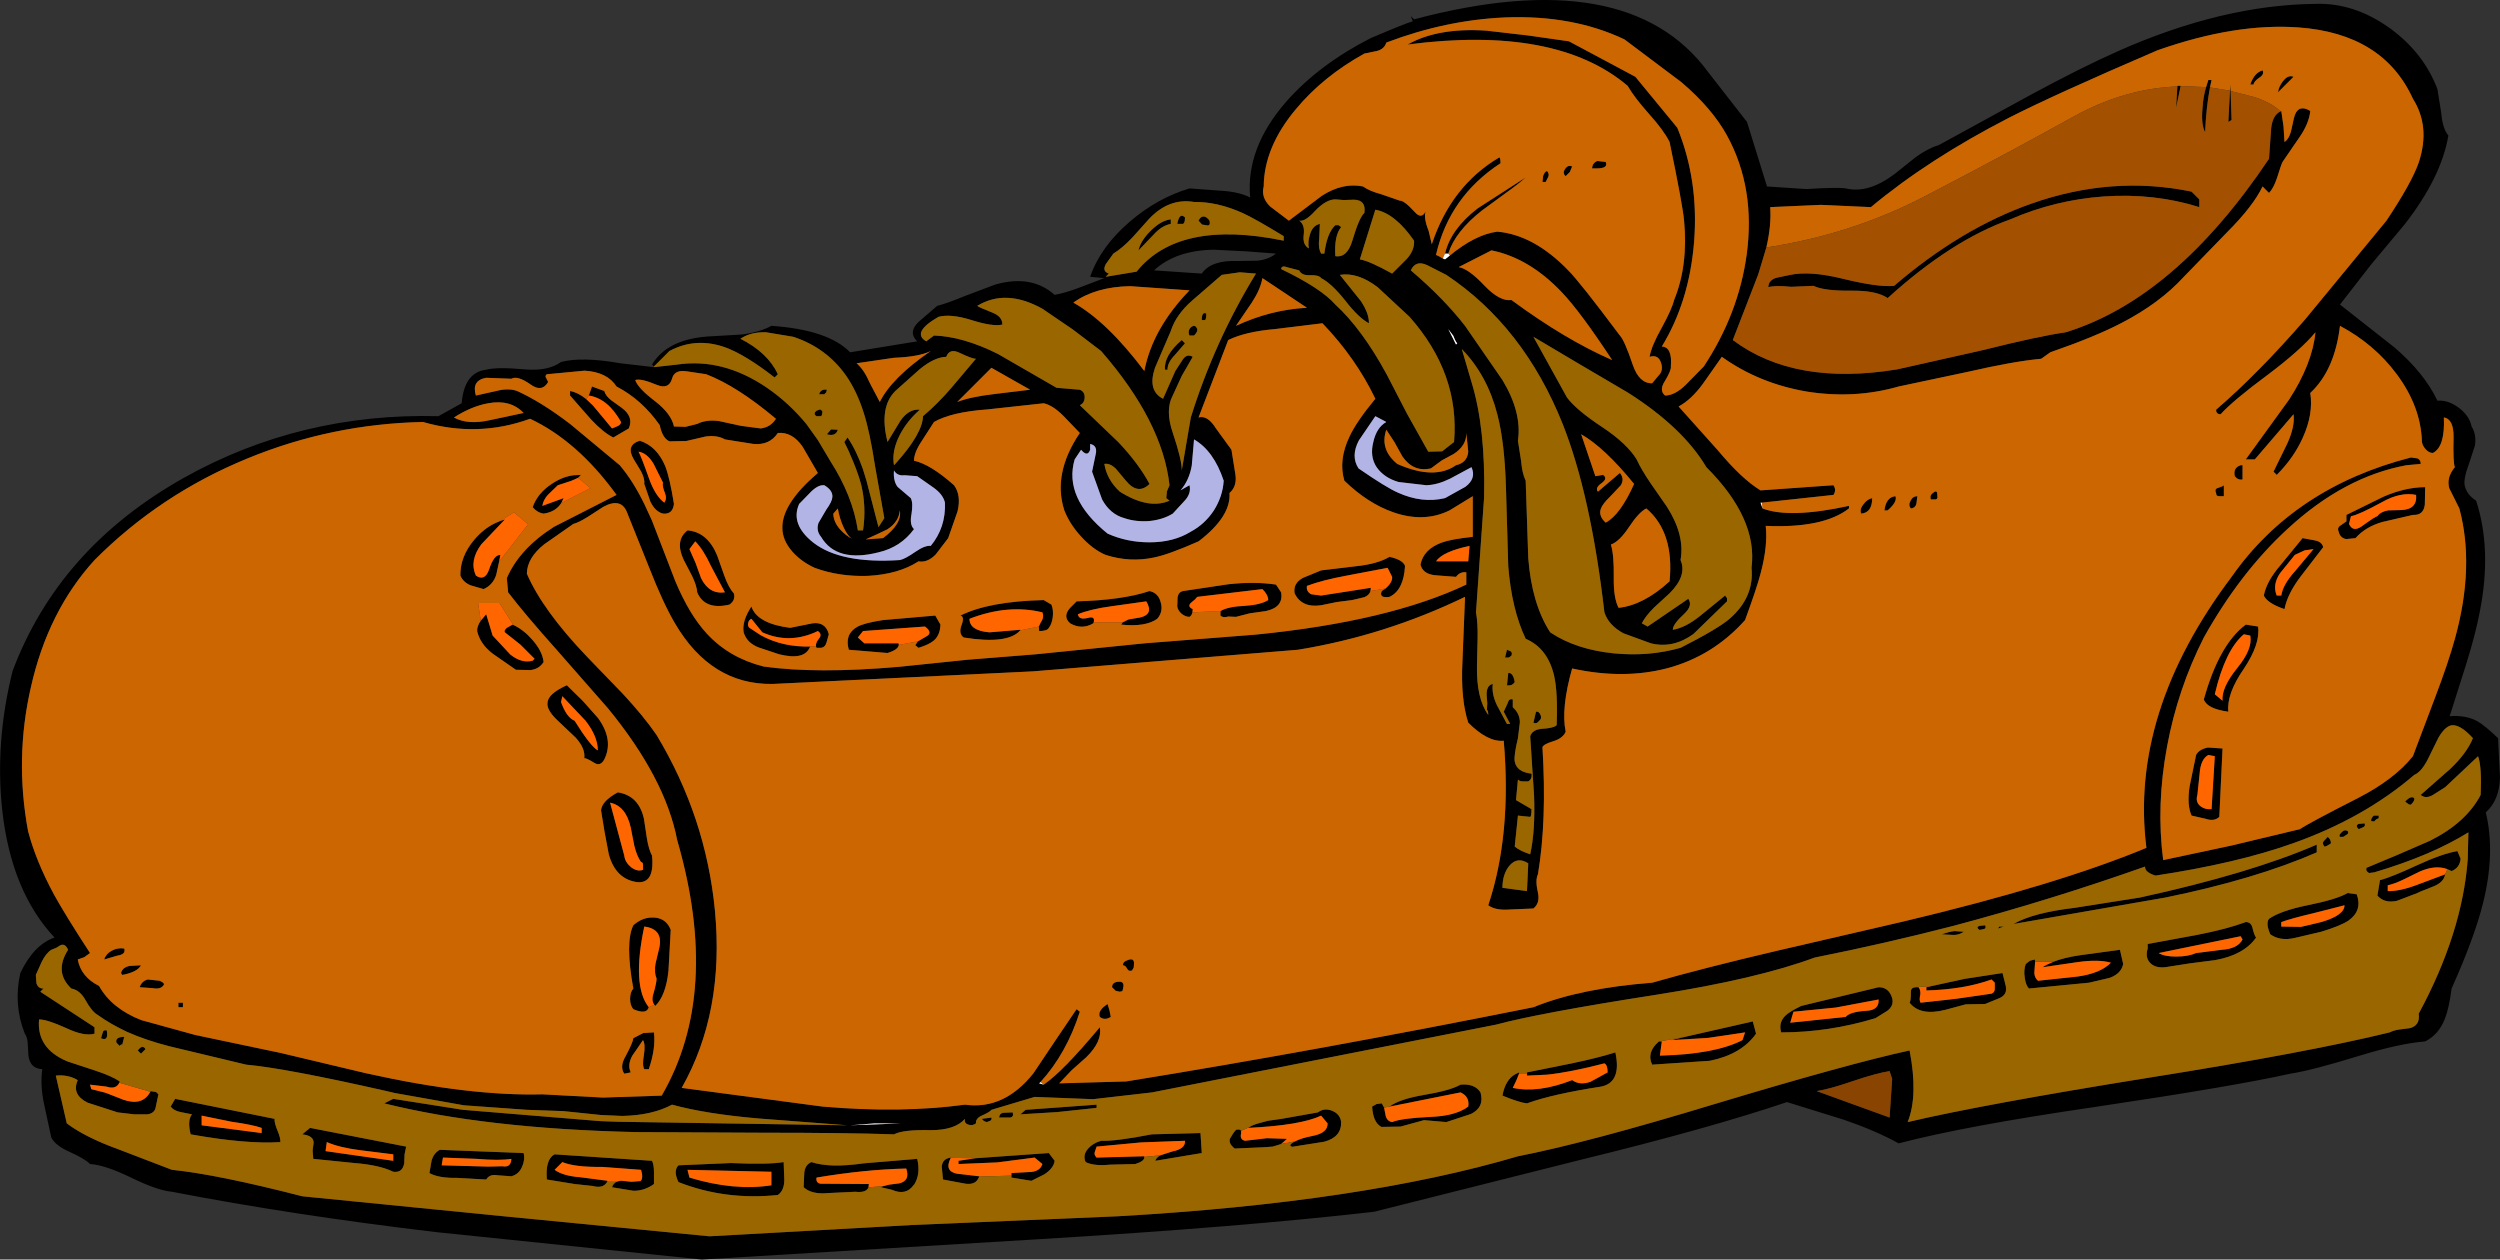
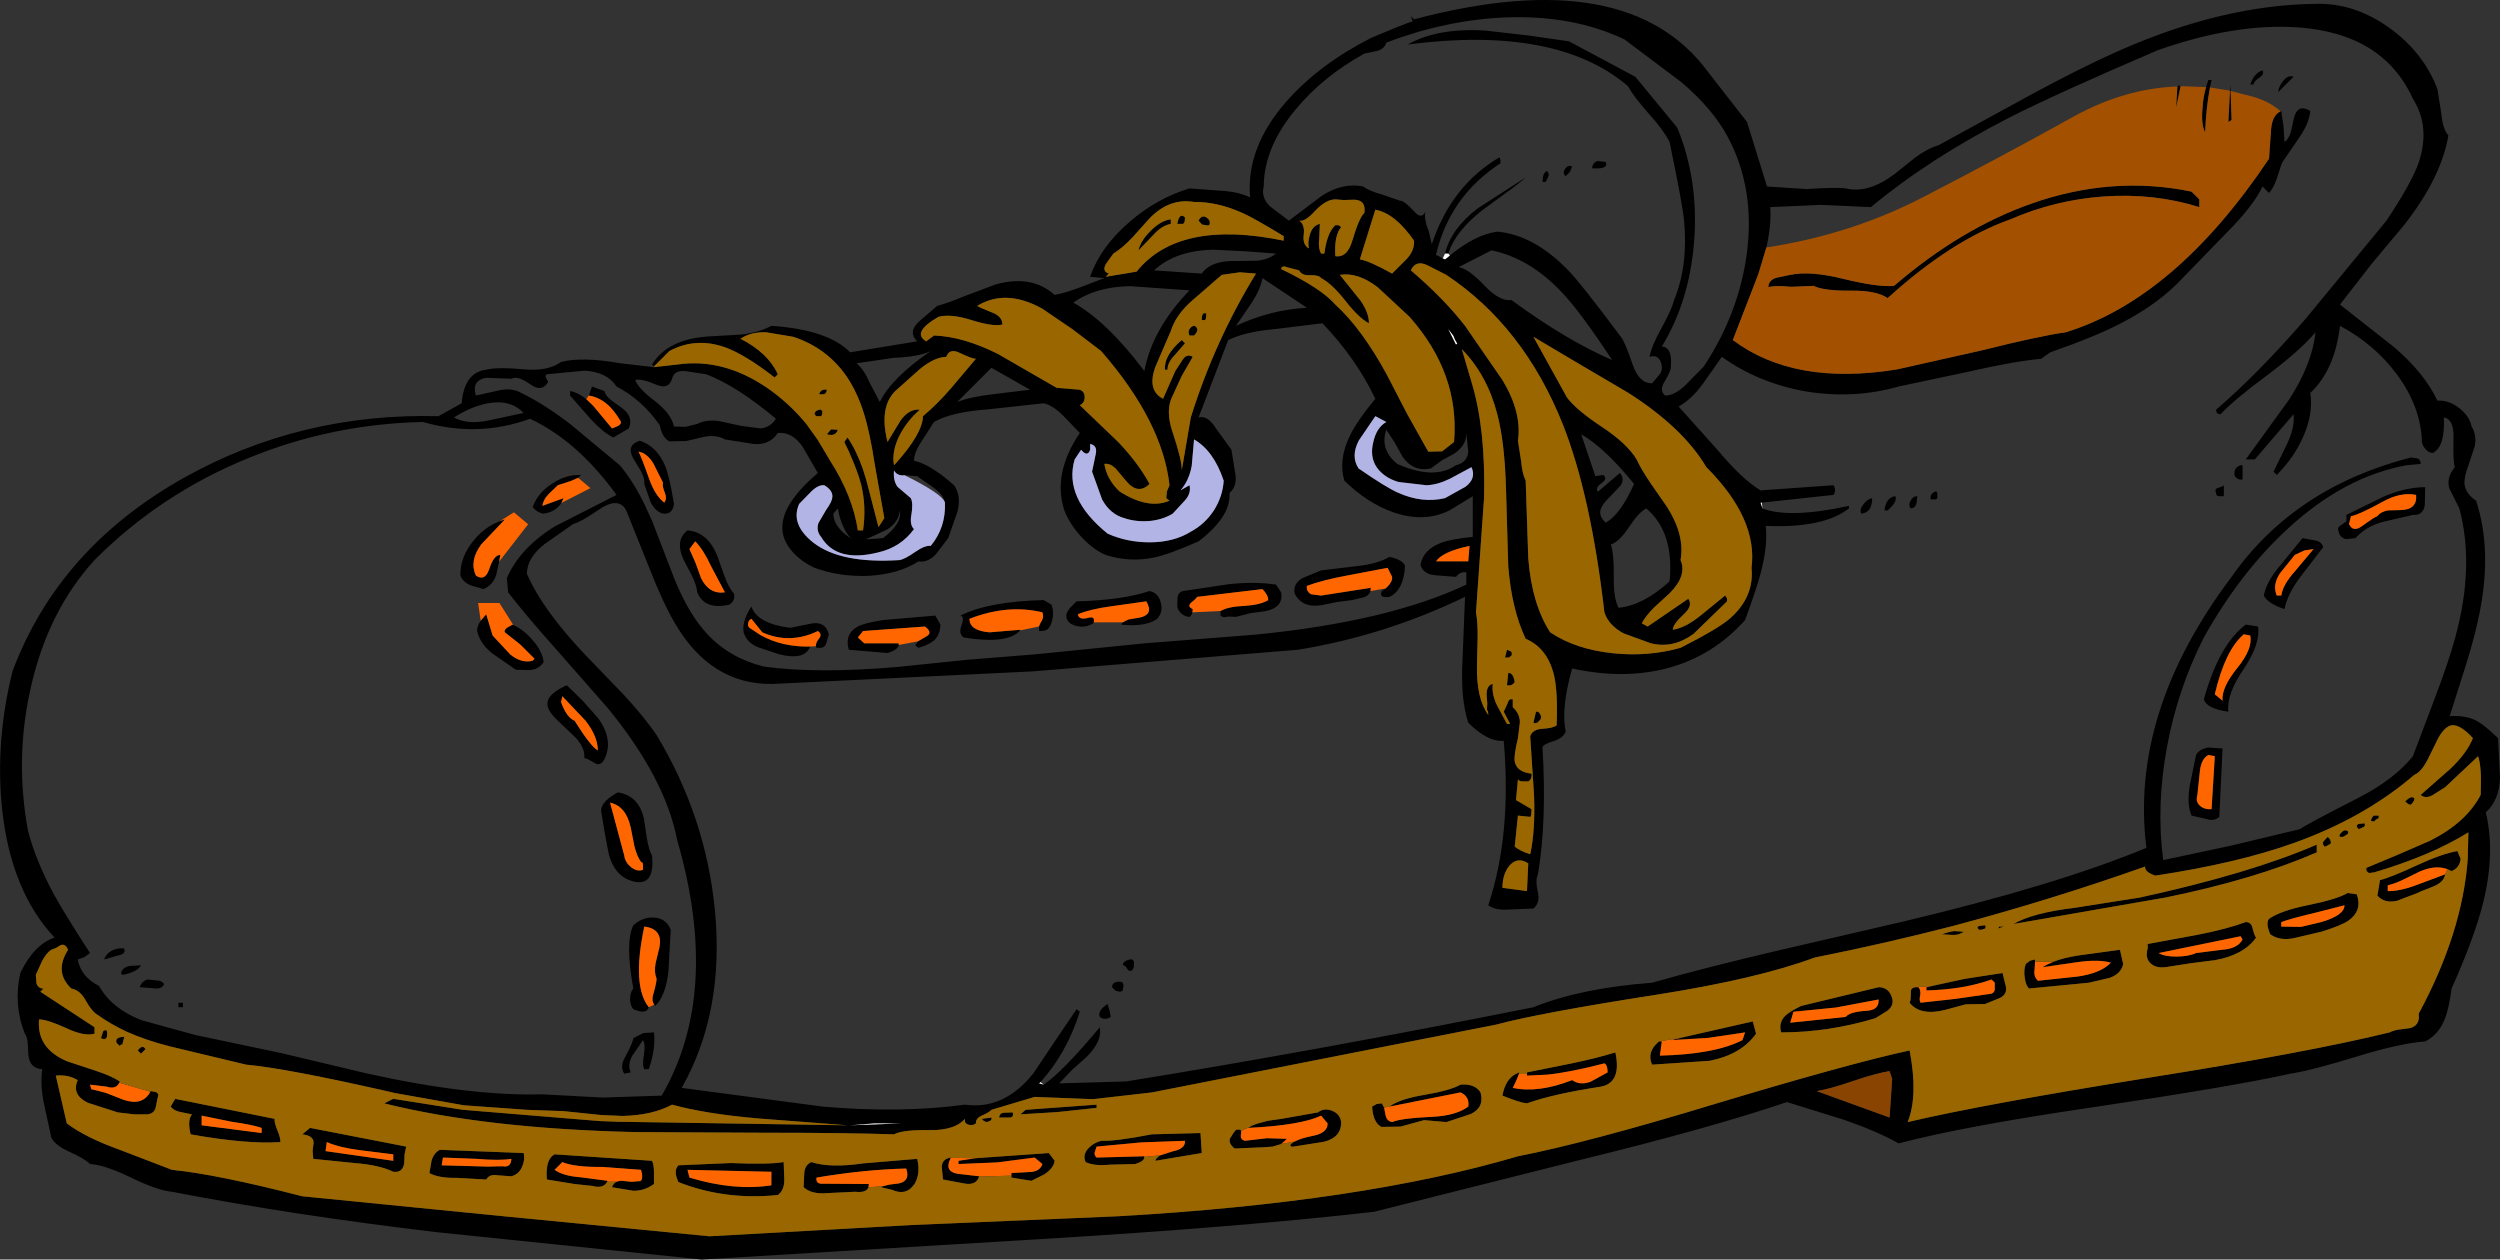
<svg xmlns="http://www.w3.org/2000/svg" height="195.2px" width="387.45px">
  <rect width="100%" height="100%" fill="#333333" stroke="none" />
  <g transform="matrix(1.0, 0.0, 0.0, 1.0, 193.75, 97.6)">
    <path d="M-92.4 -40.8 L-92.7 -41.1 Q-90.35 -45.0 -84.05 -45.45 L-78.9 -45.75 Q-76.0 -46.1 -74.2 -47.1 -65.4 -46.5 -62.0 -43.0 L-51.6 -44.7 Q-53.05 -46.1 -51.4 -47.7 L-48.5 -50.2 Q-47.05 -50.55 -44.15 -51.75 L-39.5 -53.5 Q-33.9 -55.1 -30.3 -51.9 -28.65 -52.2 -26.4 -53.05 L-22.6 -54.5 -24.8 -54.7 Q-23.2 -59.35 -18.65 -63.25 -14.4 -66.9 -9.4 -68.4 L-4.65 -68.05 Q-1.8 -67.9 0.0 -67.0 -0.7 -74.6 5.55 -81.8 10.65 -87.6 18.7 -91.7 24.1 -94.0 25.2 -94.3 L24.9 -95.1 25.4 -94.6 Q58.55 -103.4 71.0 -86.4 L77.0 -78.7 80.1 -68.7 86.2 -68.3 Q90.95 -68.6 92.3 -68.4 95.8 -67.55 99.9 -70.65 L103.15 -73.25 Q105.1 -74.65 106.7 -75.1 L120.5 -82.65 Q128.7 -87.1 134.45 -89.65 150.65 -96.85 165.1 -97.0 171.1 -97.2 176.6 -93.25 181.85 -89.45 184.0 -83.8 L184.6 -80.05 Q184.8 -77.65 185.7 -76.6 184.6 -70.1 178.9 -62.8 L173.8 -56.7 168.9 -50.4 177.35 -43.75 Q182.0 -39.75 184.0 -35.5 185.6 -35.65 187.25 -34.45 188.95 -33.2 189.3 -31.5 190.1 -30.2 189.8 -28.5 L188.8 -25.45 Q188.1 -23.6 188.2 -22.55 188.4 -21.05 190.0 -20.0 192.45 -12.5 190.6 -2.95 189.95 0.55 188.45 5.35 L185.9 13.4 Q188.35 13.2 190.15 14.15 191.3 14.8 193.4 16.8 L193.7 22.95 Q193.6 26.4 191.5 28.3 193.0 34.55 191.1 42.25 189.8 47.55 186.2 55.6 185.8 58.7 185.15 60.3 184.2 62.75 182.1 63.8 178.15 64.1 171.65 66.1 164.5 68.3 161.2 68.8 152.5 70.75 130.65 74.0 110.8 76.9 100.5 79.6 97.0 77.65 92.05 75.95 L83.2 73.2 Q71.05 77.3 51.4 82.1 L19.2 90.2 Q-1.25 92.55 -32.7 94.45 L-85.0 97.6 -126.2 93.35 Q-148.5 90.7 -167.1 87.1 -169.35 86.9 -173.45 84.9 -177.45 82.95 -179.8 82.8 -180.55 82.0 -183.0 80.9 -185.15 79.95 -185.8 78.7 L-186.9 73.6 Q-187.55 70.65 -187.2 68.1 -189.15 68.0 -189.35 65.9 L-189.45 64.15 Q-189.5 63.15 -189.9 62.6 -191.7 58.1 -190.6 53.2 -188.5 48.8 -185.3 47.7 -192.0 40.55 -193.4 28.0 -194.55 17.4 -191.8 6.4 -184.65 -12.65 -165.25 -23.55 -147.2 -33.65 -125.8 -33.1 L-122.2 -35.1 Q-121.8 -39.9 -118.4 -40.3 -116.75 -40.75 -112.35 -40.35 -108.8 -40.05 -106.8 -41.5 -103.55 -42.35 -97.6 -41.3 L-92.4 -40.7 -88.8 -41.1 Q-81.75 -42.15 -74.95 -37.55 -71.45 -35.15 -68.75 -31.85 L-67.0 -29.4 -65.1 -26.2 Q-61.6 -20.75 -60.8 -15.4 L-60.0 -15.4 Q-59.45 -19.05 -60.3 -22.55 -60.85 -24.6 -62.1 -27.4 L-62.15 -27.55 -62.9 -29.1 -62.4 -29.8 Q-61.05 -27.85 -60.0 -24.85 L-59.45 -23.05 -57.6 -15.9 -56.7 -17.3 -58.15 -25.45 Q-58.95 -30.7 -59.9 -33.65 -60.95 -36.95 -62.6 -39.35 -65.65 -43.7 -70.8 -45.4 L-75.0 -46.1 Q-77.35 -46.2 -79.0 -45.1 -74.75 -42.95 -73.2 -39.6 L-73.7 -39.1 Q-78.2 -42.6 -81.3 -43.75 -85.9 -45.4 -90.0 -43.2 L-92.4 -40.8 M-32.0 70.5 Q-29.05 68.5 -23.3 61.6 -22.9 63.8 -25.4 66.25 L-27.65 68.25 -29.6 70.3 -19.2 70.0 Q10.45 65.2 43.9 58.5 51.15 55.55 62.3 54.7 70.15 52.45 81.65 49.75 L101.3 45.2 Q125.05 39.55 138.9 33.8 136.25 12.85 152.1 -8.2 161.8 -22.05 179.9 -26.7 L180.95 -26.55 Q181.45 -26.25 181.4 -25.7 L179.2 -25.5 Q169.5 -23.7 160.8 -15.65 153.45 -8.9 147.8 1.2 143.75 9.2 142.1 18.1 140.4 27.2 141.5 35.7 L152.05 33.45 162.7 30.9 Q163.9 30.05 171.75 26.05 177.3 23.2 180.2 19.6 L183.6 10.6 Q185.7 5.1 186.75 1.25 189.8 -9.85 187.4 -18.8 L185.85 -21.9 Q185.35 -23.55 186.7 -25.2 186.4 -25.95 186.5 -29.8 186.55 -32.65 185.0 -32.9 185.2 -28.35 183.3 -27.4 182.7 -27.4 182.2 -27.95 181.7 -28.5 181.6 -29.1 181.45 -34.55 177.7 -39.6 174.25 -44.25 168.9 -47.1 168.1 -40.25 164.3 -36.7 164.8 -33.45 163.15 -29.8 161.75 -26.65 159.1 -24.0 L158.6 -24.5 160.75 -28.9 Q161.95 -31.55 161.7 -33.4 L155.7 -26.4 154.3 -26.4 161.0 -35.65 Q164.6 -41.2 165.1 -46.1 162.8 -43.35 157.75 -39.55 152.35 -35.55 150.4 -33.4 149.7 -33.4 149.7 -34.1 156.2 -39.7 163.5 -48.1 L176.1 -63.4 Q180.0 -69.25 181.1 -72.4 182.95 -77.95 180.2 -82.3 175.6 -92.4 162.45 -93.35 152.65 -94.05 140.6 -89.8 124.55 -82.9 117.6 -79.35 105.15 -72.95 96.2 -65.5 L88.45 -65.85 80.6 -65.5 Q80.8 -62.7 80.0 -59.25 L78.75 -55.1 74.8 -44.9 Q84.35 -37.75 100.25 -40.35 L113.6 -43.35 Q122.15 -45.5 126.4 -46.1 143.4 -51.35 157.9 -73.0 L158.2 -77.2 Q158.3 -79.7 159.7 -80.35 L159.8 -80.4 160.15 -78.0 160.3 -75.6 Q160.95 -76.0 161.3 -77.2 L161.75 -79.25 Q162.3 -81.6 164.3 -80.4 164.1 -78.45 162.6 -76.3 L162.05 -75.5 160.0 -72.5 Q159.8 -72.15 159.15 -70.05 158.6 -68.4 157.9 -67.7 L156.9 -68.7 Q155.45 -65.65 151.35 -61.55 L144.7 -54.7 Q140.95 -50.6 135.05 -47.55 131.05 -45.45 124.0 -43.0 L122.6 -42.0 Q118.3 -41.6 111.35 -40.0 L100.5 -37.7 Q93.7 -35.75 86.35 -36.9 78.9 -38.15 73.1 -42.3 L70.15 -38.1 Q68.35 -35.65 66.4 -34.6 L72.45 -27.85 Q76.2 -23.35 79.1 -21.6 L90.4 -22.4 Q90.9 -21.65 90.4 -20.9 L79.3 -19.7 79.1 -19.7 79.4 -18.8 Q83.6 -17.2 92.8 -19.2 L92.8 -18.8 Q88.8 -15.7 79.9 -16.1 80.25 -13.0 79.1 -8.7 78.5 -6.4 76.7 -1.5 71.75 4.05 64.7 5.95 57.85 7.75 49.9 6.0 48.15 12.2 48.9 15.8 48.45 16.85 46.9 17.3 45.45 17.75 45.3 18.2 46.0 29.6 44.6 37.9 44.15 38.8 44.6 40.75 44.95 42.35 43.9 43.2 L40.35 43.35 Q38.05 43.55 36.9 42.7 40.55 31.75 39.3 17.2 36.85 17.45 33.8 14.4 32.6 10.75 32.9 4.9 L33.3 -5.1 Q20.9 0.9 7.4 3.1 L-33.7 6.45 -74.0 8.4 Q-83.55 8.55 -89.15 -1.0 -91.0 -4.15 -93.15 -9.65 L-96.5 -18.0 Q-97.4 -20.6 -100.25 -19.05 L-102.65 -17.5 Q-104.1 -16.6 -104.9 -16.4 L-109.4 -13.25 Q-112.05 -11.15 -112.1 -8.7 -109.65 -3.0 -102.75 4.2 L-97.15 10.0 Q-94.0 13.4 -92.0 16.3 -84.35 29.0 -82.95 43.5 -81.45 59.25 -88.1 71.0 L-66.25 73.9 Q-54.1 74.95 -44.2 73.6 -38.15 74.45 -33.6 68.75 L-30.15 63.6 -26.9 58.8 -26.4 59.2 Q-28.45 65.65 -32.5 70.1 L-32.7 70.3 -32.0 70.5 M143.7 -84.2 L143.7 -84.3 144.2 -84.3 144.2 -84.25 143.5 -80.9 143.7 -84.2 M148.15 -84.1 L148.5 -85.2 149.0 -85.2 148.75 -84.05 Q148.15 -80.85 148.0 -77.1 147.35 -78.35 147.6 -80.9 147.7 -82.6 148.15 -84.1 M151.85 -83.55 L151.9 -84.5 151.95 -83.5 152.1 -79.0 151.6 -78.7 151.85 -83.55 M160.05 -85.0 Q160.85 -86.05 161.7 -85.7 L159.3 -83.3 Q159.4 -84.15 160.05 -85.0 M155.0 -84.5 Q155.6 -86.3 156.9 -86.7 157.2 -86.1 156.45 -85.6 155.55 -85.0 155.5 -84.5 L155.0 -84.5 M147.1 -66.7 L147.1 -65.5 Q140.1 -67.7 132.25 -67.15 124.7 -66.6 117.8 -63.6 108.65 -60.35 98.8 -51.4 97.05 -52.6 93.15 -52.55 88.95 -52.5 87.3 -53.3 L83.85 -53.15 Q81.45 -53.4 80.3 -53.1 80.35 -54.2 81.55 -54.55 L83.7 -55.0 Q86.8 -55.65 91.85 -54.4 97.35 -53.05 99.8 -53.3 110.15 -62.2 121.1 -66.05 133.6 -70.45 145.9 -67.9 L147.1 -66.7 M153.8 -25.5 L153.8 -23.3 Q153.1 -23.15 152.6 -23.8 152.3 -25.1 153.5 -25.5 L153.8 -25.5 M149.7 -21.2 Q149.4 -21.85 150.05 -22.0 150.85 -22.25 150.9 -22.4 L150.9 -20.7 150.15 -20.7 Q149.7 -20.7 149.7 -21.2 M166.3 -12.8 L162.8 -8.25 Q160.75 -5.55 160.3 -3.2 157.65 -4.1 157.1 -5.3 157.5 -7.5 159.75 -10.1 L163.1 -14.2 165.0 -13.85 Q166.1 -13.65 166.3 -12.8 M170.6 -17.6 L170.3 -16.4 Q170.9 -15.05 172.3 -16.05 174.35 -17.55 174.7 -17.6 175.2 -18.3 176.35 -18.5 L178.4 -18.55 Q180.9 -18.65 180.7 -20.9 178.3 -21.4 175.45 -19.8 171.8 -17.8 170.6 -17.6 M168.7 -15.2 Q168.4 -15.85 169.05 -16.2 L169.9 -16.8 169.9 -17.8 175.7 -20.65 Q179.1 -22.1 182.1 -22.1 L182.05 -19.4 Q181.85 -17.7 180.2 -17.8 L175.45 -16.7 Q172.85 -15.95 171.3 -14.2 L169.85 -14.05 Q168.9 -14.25 168.7 -15.2 M159.6 -8.75 Q158.4 -6.95 159.1 -5.3 L159.8 -5.3 Q160.05 -7.0 161.95 -9.1 L164.8 -12.5 163.4 -12.3 161.9 -11.6 159.6 -8.75 M156.2 -0.5 Q156.6 2.15 154.0 6.05 151.3 9.95 151.6 12.7 148.3 12.25 147.8 10.8 150.15 2.3 154.3 -0.8 L156.2 -0.5 M-170.45 71.6 L-170.4 71.5 -169.55 71.65 -169.2 72.0 -169.6 73.9 Q-169.75 74.95 -170.9 75.1 L-172.95 75.1 -175.5 74.8 -180.15 73.3 Q-182.7 72.05 -181.7 69.8 -183.2 68.9 -185.1 69.1 L-183.4 76.5 Q-180.55 78.65 -175.45 80.5 L-167.1 83.7 Q-160.1 84.4 -146.9 87.8 L-115.15 90.95 -83.8 94.0 -52.4 92.25 -20.55 90.9 Q17.3 88.75 41.5 81.6 52.25 79.5 72.0 73.5 92.75 67.25 102.2 65.2 103.55 72.2 101.9 76.3 113.6 73.55 139.1 69.45 163.95 65.5 176.6 62.4 177.15 62.1 178.1 61.95 L179.7 61.75 Q181.35 61.35 181.1 59.5 187.85 47.0 188.7 35.55 L188.8 31.4 Q183.0 35.0 174.2 37.6 L173.4 37.7 Q172.85 37.4 173.0 36.9 L177.9 34.85 182.85 32.7 Q188.45 29.9 190.7 25.6 190.9 21.25 190.3 19.6 L185.2 24.4 183.3 25.6 Q182.2 26.25 181.4 25.6 L185.95 21.6 Q188.55 19.15 189.5 16.8 187.55 14.65 186.2 14.8 185.15 15.0 184.15 16.75 L182.5 20.1 Q181.5 22.05 180.4 22.5 172.6 29.2 161.6 33.1 152.9 36.2 140.3 38.1 138.6 37.55 138.7 36.7 124.0 41.9 108.95 45.9 98.3 48.65 87.5 50.8 78.6 54.1 63.05 56.55 44.75 59.4 38.1 61.2 L-15.2 71.7 -24.35 72.75 -33.4 72.4 -40.1 74.4 Q-40.35 74.75 -41.6 75.3 L-41.8 75.4 -41.9 75.45 Q-42.55 75.85 -42.5 76.5 -43.0 76.9 -43.65 76.7 -44.35 76.5 -44.2 75.8 -45.75 77.55 -49.45 77.55 -53.8 77.45 -55.2 78.2 -62.5 77.95 -75.4 77.95 L-95.35 77.85 Q-118.55 77.3 -134.2 73.4 L-132.8 72.7 -122.0 74.4 -100.75 76.15 -100.7 76.15 -98.0 76.25 -62.4 76.8 -76.1 75.75 Q-84.3 75.05 -89.6 73.6 -92.65 75.25 -97.3 75.35 L-100.65 75.2 -106.45 74.6 -112.1 74.4 -121.85 73.7 -132.55 71.8 -134.05 71.45 Q-149.5 67.95 -155.6 67.4 L-167.5 64.55 Q-171.2 63.6 -174.1 62.3 -176.65 61.1 -178.6 59.7 -179.5 59.2 -180.5 57.4 -181.35 55.85 -182.7 55.6 -185.4 53.05 -183.2 49.6 -183.65 48.55 -184.4 48.9 L-185.05 49.3 -185.8 49.6 Q-186.65 50.15 -187.3 51.5 L-188.2 53.5 -188.1 54.8 Q-187.8 55.65 -187.0 55.6 L-187.5 56.1 -179.1 61.6 -179.1 62.6 Q-180.7 63.05 -183.45 61.75 -186.55 60.35 -187.7 60.4 -188.1 64.9 -183.3 66.9 L-179.05 68.3 Q-176.45 69.15 -175.2 70.0 L-175.25 70.2 Q-175.8 71.3 -177.25 70.8 L-179.8 70.5 -179.6 71.2 -177.6 71.7 -177.15 71.85 -174.6 72.85 Q-171.65 73.85 -170.45 71.6 M185.2 37.9 Q185.0 39.1 183.45 39.75 181.0 40.7 180.9 40.8 L177.75 42.0 Q175.8 42.45 174.7 41.2 L175.1 38.8 Q176.75 38.4 180.95 36.45 184.75 34.7 187.1 34.3 L187.6 35.5 Q187.45 36.9 186.2 37.4 L185.55 37.1 Q183.65 36.4 181.2 37.5 L178.75 38.7 Q177.3 39.4 176.3 39.6 L176.3 40.5 Q178.15 40.55 180.8 39.55 L185.2 37.9 M180.4 26.1 Q180.55 26.45 179.9 27.1 179.6 27.2 179.0 26.6 179.95 25.65 180.4 26.1 M172.7 30.0 Q172.9 30.4 172.5 30.6 L171.8 30.9 Q171.25 30.4 171.75 30.1 L172.7 30.0 M174.2 29.7 Q173.5 29.75 173.8 29.25 174.05 28.7 174.4 28.8 L174.9 28.8 174.9 29.2 174.5 29.4 174.2 29.7 M148.5 19.4 Q147.3 20.05 147.15 22.3 L146.8 25.6 Q146.45 26.75 147.35 27.4 148.05 27.9 149.0 27.8 L149.5 19.6 148.5 19.4 M153.0 5.9 Q155.4 2.95 155.0 0.9 L154.0 0.7 Q151.1 3.15 149.5 10.0 L150.7 11.0 Q150.5 9.0 153.0 5.9 M148.45 18.25 L150.7 18.4 150.2 29.0 Q149.4 29.75 148.1 29.3 L145.9 28.8 Q145.15 27.15 145.6 24.25 L146.6 19.4 Q147.1 18.5 148.45 18.25 M139.1 48.7 L146.7 47.3 Q151.35 46.4 154.3 45.3 155.15 45.3 155.35 46.25 155.65 47.45 155.9 47.7 154.0 50.4 149.55 51.2 L145.65 51.7 141.8 52.3 Q140.35 52.45 139.55 51.7 138.65 50.85 139.1 49.4 L139.1 48.7 M165.3 34.5 Q155.8 38.65 141.85 41.5 L118.3 45.6 Q121.35 43.85 127.75 43.1 L137.9 41.5 Q155.05 37.75 165.3 33.3 L165.3 34.5 M167.5 33.1 Q166.7 33.65 166.5 33.6 166.1 33.15 166.35 32.8 L167.0 32.1 Q167.5 32.5 167.5 33.1 M169.4 32.1 L168.9 32.1 Q168.65 31.85 169.15 31.4 169.6 30.9 170.1 31.2 170.3 31.55 169.95 31.75 L169.4 32.1 M159.8 45.3 L159.8 46.0 162.85 46.05 166.0 45.3 Q169.6 44.25 169.6 42.7 L164.7 43.95 Q161.5 44.7 159.8 45.3 M153.8 48.0 L153.5 47.5 140.8 50.1 Q141.65 50.65 143.5 50.65 145.4 50.65 146.6 50.1 L150.55 49.6 Q153.05 49.45 153.8 48.0 M157.9 44.8 Q159.7 43.55 163.85 42.7 168.35 41.8 170.1 40.8 L171.5 41.0 Q172.4 43.5 170.25 45.05 169.1 45.85 166.0 46.8 L161.95 47.75 Q159.65 48.3 158.1 47.2 157.35 45.5 157.9 44.8 M124.5 51.45 Q126.15 50.8 128.55 50.45 L134.8 49.6 135.3 51.8 Q135.0 53.3 133.2 53.95 L130.0 54.7 120.7 55.6 Q120.2 55.1 120.05 53.95 119.85 52.75 120.2 51.8 L120.85 51.3 121.6 51.1 121.65 51.45 121.55 52.9 Q121.45 53.8 122.1 54.4 L128.2 53.75 Q131.8 53.25 133.4 51.6 131.5 51.05 128.3 51.5 L122.8 52.3 Q123.5 51.85 124.5 51.45 M30.95 -58.0 Q34.9 -61.25 38.3 -61.7 43.95 -61.2 49.25 -55.75 51.1 -53.9 57.3 -45.6 58.0 -44.9 59.3 -41.05 60.3 -38.15 62.3 -38.2 L63.3 -39.4 Q64.1 -40.2 63.65 -41.45 63.2 -42.7 61.9 -42.3 62.2 -44.0 63.75 -46.75 65.35 -49.65 65.7 -51.1 67.9 -56.45 67.25 -63.4 67.0 -66.0 65.0 -75.6 64.1 -77.4 61.85 -79.9 59.5 -82.55 58.5 -84.3 47.4 -93.7 24.4 -90.7 29.1 -93.35 36.6 -92.85 L43.1 -92.1 49.4 -91.2 59.7 -85.7 66.2 -77.8 Q69.55 -69.6 68.8 -60.1 68.05 -50.85 63.8 -43.9 65.45 -43.8 65.2 -40.8 65.3 -40.25 64.25 -38.5 63.35 -37.1 64.3 -36.3 65.8 -36.3 67.5 -37.95 L70.3 -40.8 Q75.7 -49.0 76.95 -58.15 78.35 -68.45 73.9 -76.6 71.6 -80.8 66.85 -84.85 L58.0 -91.5 Q50.0 -95.3 39.55 -94.9 30.3 -94.5 21.1 -91.0 20.8 -90.0 19.65 -89.7 L17.7 -89.3 Q11.3 -85.75 7.1 -80.7 2.15 -74.8 2.1 -68.7 1.65 -67.0 3.1 -65.6 L6.0 -63.4 11.1 -67.25 Q14.35 -69.35 17.5 -68.7 18.45 -68.0 20.3 -67.5 L23.2 -66.5 Q23.85 -66.55 25.5 -64.75 26.55 -63.55 27.2 -64.85 26.85 -63.85 27.65 -61.85 L28.15 -59.75 Q31.15 -68.8 38.6 -73.2 38.8 -73.15 38.8 -72.3 30.9 -67.15 28.8 -58.1 29.35 -57.85 29.85 -57.55 L30.2 -57.4 30.95 -58.0 M30.2 -58.3 Q31.1 -62.1 35.25 -65.3 L42.7 -70.1 Q41.6 -69.1 39.5 -67.6 L35.95 -65.0 Q31.8 -61.75 30.7 -58.3 L30.2 -58.3 M53.0 -71.5 Q53.0 -72.3 53.8 -72.65 L55.1 -72.5 Q55.55 -71.5 53.7 -71.5 L53.0 -71.5 M54.65 -31.35 Q58.4 -28.85 59.9 -26.4 60.6 -24.85 62.1 -22.65 L64.6 -19.05 Q67.4 -14.65 66.7 -10.8 67.75 -8.4 65.0 -5.65 L62.6 -3.45 Q61.25 -2.1 60.7 -1.0 L61.6 -0.5 67.9 -4.8 Q68.65 -3.75 67.25 -2.45 65.5 -0.85 65.5 0.0 67.45 -0.3 69.8 -2.2 L73.6 -5.3 73.9 -4.9 73.9 -4.4 68.7 0.65 Q65.55 2.95 62.1 2.1 L57.85 0.55 Q55.55 -0.7 54.9 -2.7 52.8 -20.85 48.45 -31.85 42.4 -47.0 30.4 -55.0 L27.45 -56.5 Q25.65 -57.35 24.9 -55.7 30.0 -51.35 33.3 -47.1 L39.1 -38.7 Q42.15 -33.65 41.5 -29.3 L42.0 -26.1 Q42.15 -24.25 42.7 -23.1 L43.1 -11.1 Q43.65 -4.0 46.5 0.4 50.45 3.05 56.3 3.65 61.75 4.2 66.7 2.8 72.5 -0.15 74.3 -1.7 78.15 -5.05 77.7 -9.6 78.7 -17.2 70.7 -25.2 67.05 -31.35 58.55 -36.75 L51.15 -41.1 43.9 -45.4 49.1 -36.0 Q50.55 -34.05 54.65 -31.35 M58.7 -15.9 Q57.2 -13.65 55.9 -13.2 56.4 -11.7 56.35 -8.1 56.3 -4.9 57.1 -3.4 60.95 -3.8 65.0 -7.5 65.75 -15.1 61.4 -18.8 60.25 -18.25 58.7 -15.9 M57.3 -24.3 Q58.05 -23.4 57.45 -22.4 L55.8 -20.65 Q54.6 -19.5 54.35 -18.75 53.95 -17.65 55.1 -16.6 57.35 -17.8 59.5 -22.6 54.9 -28.25 51.3 -30.3 L53.5 -23.8 54.7 -24.0 Q55.45 -23.45 54.5 -22.75 53.4 -22.0 53.9 -21.4 L57.3 -24.3 M102.35 -20.0 Q102.7 -20.7 103.4 -20.7 L103.25 -19.5 Q103.05 -18.85 102.4 -18.8 101.95 -19.3 102.35 -20.0 M105.5 -20.2 Q105.25 -20.85 105.95 -21.3 106.55 -21.75 106.5 -20.7 106.6 -20.4 106.3 -20.2 L105.5 -20.2 M94.7 -18.0 Q94.4 -18.65 95.05 -19.45 95.65 -20.25 96.4 -20.4 96.4 -18.15 94.7 -18.0 M98.3 -18.5 Q98.55 -20.55 100.0 -20.7 100.35 -19.85 98.8 -18.5 L98.3 -18.5 M24.25 -57.45 Q25.5 -58.8 25.4 -60.3 22.45 -64.55 19.4 -65.1 L17.0 -57.4 Q18.5 -57.15 22.0 -55.2 L24.25 -57.45 M14.75 -51.0 Q12.65 -53.65 11.0 -54.5 10.65 -55.0 9.25 -54.95 7.95 -54.9 7.6 -55.7 L5.85 -56.15 Q4.85 -56.55 4.8 -55.9 10.95 -52.95 13.2 -50.4 17.35 -46.6 21.2 -39.5 L24.3 -33.5 27.6 -27.6 29.75 -27.65 31.6 -29.1 Q32.5 -39.7 24.7 -48.5 L19.75 -53.1 Q16.65 -55.45 13.9 -55.0 L17.15 -50.95 Q18.45 -49.0 18.4 -47.5 16.8 -48.35 14.75 -51.0 M14.5 -66.6 L13.2 -66.7 Q11.75 -66.7 10.05 -64.9 8.5 -63.2 7.6 -63.4 8.5 -62.8 8.3 -61.2 8.1 -59.65 9.1 -59.1 8.9 -60.1 9.25 -61.2 9.65 -62.65 10.8 -62.9 L10.7 -60.6 Q10.5 -59.2 11.0 -58.3 L11.5 -58.3 Q11.9 -61.5 13.2 -62.7 L13.7 -62.7 14.1 -62.4 Q13.0 -61.1 13.2 -57.9 15.05 -57.6 15.85 -60.35 16.9 -63.9 17.7 -64.6 18.0 -66.6 16.1 -66.65 L14.5 -66.6 M46.2 -70.2 L45.8 -69.4 45.3 -69.4 45.4 -70.3 Q45.6 -70.95 46.0 -71.1 46.4 -70.7 46.2 -70.2 M48.8 -71.4 Q49.25 -72.1 49.9 -71.8 L49.55 -70.95 48.9 -70.3 Q48.35 -70.75 48.8 -71.4 M32.3 -56.2 Q33.8 -56.0 36.35 -53.3 38.7 -50.85 40.5 -51.1 48.85 -44.95 56.1 -41.8 51.2 -49.25 48.35 -52.25 43.3 -57.6 37.4 -58.8 L32.3 -56.2 M-12.3 -62.9 Q-13.7 -62.65 -15.0 -61.2 L-17.3 -58.8 Q-17.0 -60.25 -15.45 -61.8 -13.8 -63.45 -12.3 -63.6 L-12.3 -62.9 M-21.2 -58.3 L-22.35 -56.7 Q-23.0 -55.55 -21.9 -55.2 L-22.4 -54.7 -17.6 -55.5 Q-11.05 -63.65 5.2 -60.3 L5.2 -61.0 Q0.6 -63.8 -1.2 -64.6 -5.1 -66.35 -8.7 -66.3 -12.55 -66.95 -15.65 -63.7 L-18.2 -60.85 Q-19.8 -59.15 -21.2 -58.3 M-18.6 -53.25 Q-24.0 -53.15 -27.4 -50.7 -22.15 -47.75 -16.4 -40.1 -15.15 -46.65 -9.4 -52.6 L-18.6 -53.25 M-8.0 -63.4 Q-7.7 -64.05 -7.2 -64.05 -6.7 -64.0 -6.3 -63.4 -6.1 -62.5 -6.8 -62.7 L-7.45 -62.8 -8.0 -63.4 M-10.6 -62.9 L-11.3 -62.9 Q-10.95 -64.75 -10.1 -63.9 -10.1 -62.8 -10.6 -62.9 M-7.5 -55.2 Q-6.05 -57.3 -2.0 -57.15 L1.15 -57.2 Q2.9 -57.4 4.0 -58.3 L-0.65 -58.65 -5.65 -58.9 Q-11.55 -58.8 -14.9 -55.7 L-7.5 -55.2 M-1.6 -55.4 L-4.4 -55.0 -8.9 -51.1 Q-11.5 -48.85 -12.3 -46.3 L-14.75 -40.6 Q-15.95 -37.05 -13.5 -35.8 L-11.6 -40.1 -10.5 -41.8 Q-9.85 -42.85 -8.9 -42.3 L-10.6 -39.35 -12.0 -36.3 Q-13.2 -34.05 -12.0 -30.55 -10.55 -26.2 -10.6 -24.7 L-9.2 -32.9 Q-5.5 -44.75 0.9 -55.2 L-1.6 -55.4 M1.9 -54.5 Q1.6 -52.75 0.25 -50.7 L-2.2 -47.1 Q3.15 -49.6 8.8 -49.9 L1.9 -54.5 M-8.2 -46.6 Q-8.1 -46.2 -8.7 -45.6 L-9.4 -45.6 Q-9.75 -46.35 -9.15 -46.9 -8.5 -47.4 -8.2 -46.6 M-7.0 -48.0 L-7.5 -48.0 Q-7.5 -49.35 -6.8 -49.0 -6.8 -48.1 -7.0 -48.0 M-10.1 -44.4 L-11.7 -42.55 Q-12.85 -41.35 -12.8 -40.3 L-13.2 -40.3 Q-13.4 -42.5 -10.6 -44.9 L-10.1 -44.4 M-8.7 -29.5 L-9.05 -25.45 Q-9.45 -23.15 -10.8 -21.6 L-9.4 -22.4 Q-9.1 -21.1 -10.2 -19.95 L-12.0 -18.0 Q-13.55 -17.05 -15.65 -16.85 -17.75 -16.7 -19.5 -17.3 -21.7 -17.9 -22.95 -20.2 L-24.5 -24.5 -23.95 -27.15 Q-23.6 -28.55 -24.8 -28.8 L-24.8 -27.9 Q-25.2 -26.7 -26.2 -27.9 L-27.2 -26.4 Q-28.95 -20.45 -22.1 -14.9 -19.1 -13.55 -15.6 -13.55 -11.85 -13.55 -9.2 -15.2 -7.05 -16.35 -5.65 -18.45 -4.25 -20.65 -4.1 -23.1 -5.65 -27.75 -8.7 -29.5 M-8.0 -32.9 Q-6.6 -33.3 -5.3 -31.2 L-2.9 -27.9 -2.35 -24.45 Q-1.9 -22.3 -3.2 -21.2 -2.95 -17.55 -8.0 -13.7 -12.65 -11.65 -14.9 -11.2 -18.65 -10.4 -22.4 -11.6 -24.4 -12.45 -26.25 -14.5 -27.95 -16.35 -28.8 -18.5 -30.65 -24.2 -26.4 -30.5 L-28.95 -33.15 Q-30.6 -34.8 -32.0 -35.1 L-40.7 -34.15 Q-46.3 -33.75 -49.0 -32.2 L-50.9 -29.25 Q-52.1 -27.45 -52.1 -26.2 -49.55 -25.65 -45.9 -22.4 -44.75 -20.85 -45.35 -18.35 L-46.8 -14.2 -48.75 -11.65 Q-50.05 -10.35 -51.4 -10.6 -54.5 -8.6 -59.25 -8.35 -63.7 -8.2 -67.5 -9.6 -69.55 -10.55 -70.9 -12.05 -72.55 -13.9 -72.5 -15.9 -72.5 -19.6 -67.0 -24.3 L-69.35 -28.35 Q-70.95 -30.7 -73.2 -30.5 -74.5 -28.55 -77.0 -28.8 L-81.4 -29.5 Q-82.6 -30.2 -84.4 -29.95 L-87.4 -29.25 -90.0 -29.2 Q-91.1 -29.7 -91.5 -31.7 -94.25 -35.65 -98.2 -37.7 -99.65 -39.95 -103.15 -40.15 L-109.0 -39.6 Q-109.35 -39.35 -109.1 -39.0 L-108.8 -38.4 Q-109.75 -36.75 -111.5 -38.0 -113.55 -39.45 -114.5 -38.9 L-118.4 -39.05 Q-120.7 -38.65 -120.0 -36.3 L-116.85 -37.0 Q-114.95 -37.5 -113.6 -37.0 -109.85 -35.3 -105.4 -31.9 L-97.7 -25.5 Q-95.65 -23.1 -93.85 -19.4 L-92.7 -16.9 -89.1 -7.55 Q-86.9 -2.3 -84.2 0.6 -80.75 4.35 -75.4 5.7 -67.2 6.85 -54.5 5.75 L-43.85 4.65 -33.2 3.8 -16.35 2.1 0.9 0.75 Q21.5 -1.3 33.5 -7.0 L33.5 -8.9 Q32.55 -9.05 31.9 -8.2 L28.65 -8.45 Q26.75 -8.65 26.4 -10.1 26.85 -12.45 29.65 -13.5 31.15 -14.05 34.5 -14.4 L34.5 -20.7 30.9 -18.5 Q26.95 -16.55 22.2 -18.2 18.2 -19.6 14.6 -23.1 13.65 -26.3 15.4 -29.95 16.5 -32.3 19.4 -35.8 16.35 -42.15 11.2 -47.5 L3.85 -46.6 Q-0.75 -46.2 -3.4 -44.9 L-8.0 -32.9 M-23.1 -43.2 L-27.5 -46.55 -32.2 -49.75 Q-37.85 -52.9 -42.3 -50.2 -42.1 -50.0 -39.95 -49.15 -38.4 -48.55 -38.4 -47.3 -39.9 -46.95 -43.2 -48.0 -46.4 -49.0 -48.3 -48.5 -52.55 -46.05 -50.2 -44.7 L-49.0 -45.6 Q-44.5 -45.45 -39.1 -42.75 L-30.0 -37.5 -26.4 -37.2 Q-25.65 -36.9 -25.65 -36.05 -25.65 -35.15 -26.4 -34.8 L-20.4 -29.05 Q-17.25 -25.7 -15.6 -22.6 -17.4 -20.8 -19.3 -23.15 L-20.85 -25.0 Q-21.75 -25.85 -22.6 -25.7 -22.2 -23.25 -20.2 -21.4 -15.75 -18.6 -12.5 -20.0 L-13.0 -20.4 -12.9 -21.45 -12.5 -22.4 Q-13.6 -32.3 -23.1 -43.2 M-19.75 -1.15 L-18.85 -1.6 -17.05 -1.9 Q-14.9 -2.4 -16.1 -4.4 L-21.45 -3.65 Q-24.8 -3.2 -26.7 -2.4 -26.55 -1.45 -25.1 -1.85 -24.0 -2.15 -24.25 -1.15 L-24.3 -1.0 Q-26.1 0.05 -27.9 -1.0 -29.1 -2.05 -27.9 -3.4 L-26.9 -4.4 Q-19.75 -4.6 -15.6 -6.0 -14.2 -5.7 -13.85 -4.2 -13.45 -2.8 -14.4 -1.7 -16.2 -0.4 -20.0 -0.8 L-19.75 -1.15 M-35.65 0.1 Q-37.55 2.3 -44.4 1.2 -45.25 0.6 -44.7 -0.8 -44.25 -2.05 -44.9 -2.2 -40.5 -4.4 -32.0 -4.6 L-30.8 -3.9 Q-30.45 -3.05 -30.6 -1.9 -30.75 -0.85 -31.2 -0.3 -31.45 0.2 -32.7 0.2 L-32.75 -0.5 -32.45 -1.15 Q-31.9 -1.9 -32.2 -2.7 -37.55 -4.0 -43.5 -1.7 -43.5 0.15 -40.4 0.4 L-35.6 0.0 -35.65 0.1 M-8.95 -2.7 Q-9.05 -2.2 -9.4 -2.0 -10.05 -2.0 -10.65 -2.5 -11.2 -3.0 -11.3 -3.6 L-11.25 -5.05 Q-11.1 -5.85 -10.4 -6.0 L-3.4 -7.05 Q0.65 -7.5 4.0 -7.0 L4.8 -5.8 Q5.2 -3.5 2.45 -2.9 L-0.05 -2.55 -2.2 -2.0 -3.4 -2.05 Q-4.2 -1.8 -4.6 -2.2 L-4.6 -2.9 Q-3.4 -3.6 -0.9 -3.7 1.6 -3.85 2.8 -4.6 2.8 -5.4 1.9 -6.3 L-8.2 -5.1 -8.55 -4.7 -9.15 -4.2 Q-9.8 -3.6 -8.9 -3.2 L-8.95 -2.7 M18.65 -6.0 Q18.45 -5.35 17.7 -5.05 L15.8 -4.6 13.45 -4.3 11.0 -3.8 Q8.05 -3.35 6.9 -5.6 6.6 -7.2 8.2 -8.05 L11.0 -9.2 16.45 -9.85 Q19.75 -10.2 21.6 -11.3 23.65 -10.85 24.0 -9.9 23.8 -6.15 21.6 -5.1 19.9 -4.85 20.4 -6.0 L21.0 -6.4 Q22.1 -7.4 22.0 -8.2 L21.3 -9.6 15.0 -8.4 Q11.2 -7.7 8.8 -6.8 8.65 -5.95 9.45 -5.5 L11.0 -5.3 18.7 -6.5 18.65 -6.0 M32.8 -43.5 L34.3 -38.4 Q36.5 -31.25 36.25 -20.45 L35.0 -2.7 Q35.3 -1.05 35.25 1.35 L35.15 5.55 Q35.05 10.65 36.9 13.2 36.9 12.55 36.7 12.4 L36.75 11.4 36.65 10.15 Q36.6 8.6 37.6 8.4 37.4 9.95 38.25 11.7 L39.8 14.6 40.3 14.6 39.3 12.7 39.9 11.4 Q40.1 10.6 40.7 10.8 L40.7 12.0 Q41.8 13.0 41.8 14.35 L41.5 16.8 Q40.85 19.5 41.0 20.4 41.3 22.05 43.6 22.3 43.75 23.1 43.1 23.5 L42.25 23.5 Q41.75 23.5 41.5 23.2 L41.2 26.4 43.6 27.8 Q43.6 28.9 43.4 29.0 L41.5 28.8 41.0 33.6 Q41.75 34.25 43.4 34.8 44.2 31.2 44.0 25.7 L43.4 16.5 Q43.75 15.45 45.25 15.35 47.0 15.25 47.5 14.8 47.7 9.7 47.1 7.1 46.1 2.85 42.7 1.4 40.55 -3.1 40.0 -9.8 L39.65 -21.8 Q39.45 -29.05 38.3 -33.4 36.75 -39.45 32.8 -43.5 M32.1 -44.4 Q31.85 -44.6 31.5 -45.55 L30.7 -46.6 31.9 -44.2 32.1 -44.4 M31.55 -27.25 L29.7 -26.25 28.0 -25.0 Q25.3 -24.4 23.6 -26.85 L22.35 -29.1 21.1 -31.0 Q20.05 -27.95 22.8 -25.7 28.55 -23.15 31.9 -25.5 33.65 -25.9 33.8 -27.6 L33.5 -30.5 Q33.55 -28.55 31.55 -27.25 M19.4 -33.1 L16.85 -29.35 Q15.55 -26.9 16.8 -25.0 21.15 -22.0 22.9 -21.25 26.65 -19.55 30.2 -20.4 L33.35 -22.15 Q35.1 -23.45 34.3 -25.2 L30.95 -23.4 Q29.0 -22.45 27.3 -22.4 L23.0 -22.9 Q20.75 -23.55 19.6 -25.2 18.5 -26.85 19.1 -29.15 19.6 -31.35 21.1 -32.2 L19.4 -33.1 M33.8 -10.6 L34.0 -13.0 Q29.8 -12.1 28.8 -10.6 L33.8 -10.6 M40.1 4.3 L39.5 4.3 39.8 3.1 40.4 3.35 Q40.65 3.55 40.5 4.0 L40.1 4.3 M39.8 8.6 L40.0 6.7 Q40.75 6.6 41.0 8.1 40.6 8.75 39.8 8.6 M44.3 12.7 Q44.75 12.6 45.0 13.2 45.25 13.75 44.8 14.1 44.4 14.65 43.9 14.4 L44.3 12.7 M43.1 36.2 Q41.4 35.1 40.15 36.6 39.1 37.9 39.1 40.0 L42.9 40.5 43.1 36.2 M-19.05 52.55 Q-19.35 52.0 -19.7 52.0 -19.8 51.45 -18.85 51.15 -17.95 50.85 -18.0 51.8 L-18.05 52.35 -18.3 52.8 Q-18.85 53.0 -19.05 52.55 M-19.7 55.6 L-19.8 56.0 -20.2 56.1 -20.85 55.95 -21.4 55.4 Q-21.4 54.6 -20.4 54.55 -19.4 54.45 -19.7 55.6 M-21.6 60.0 Q-22.55 60.6 -23.3 60.0 -23.7 59.05 -22.1 58.0 L-21.8 59.0 -21.6 60.0 M-23.8 74.1 L-29.9 74.75 -35.6 75.1 -34.8 74.4 -23.8 73.6 -23.8 74.1 M-16.4 81.7 Q-16.35 82.35 -17.8 82.8 L-21.75 82.9 Q-24.15 83.15 -25.5 82.5 -26.0 81.4 -25.1 80.4 -24.35 79.55 -23.1 79.2 -20.9 79.3 -15.25 78.2 L-7.7 78.0 -7.5 81.1 -14.7 82.3 Q-14.55 81.8 -13.9 81.45 L-12.05 80.85 Q-10.0 80.45 -10.1 79.2 L-16.9 79.45 -23.8 80.1 -24.1 81.0 Q-24.2 81.4 -23.8 81.8 L-20.0 81.7 -16.4 81.6 -16.4 81.7 M6.95 79.3 Q7.85 78.8 9.65 78.45 12.05 78.0 12.0 76.5 L11.0 75.3 Q7.85 76.8 -0.3 77.2 L-0.15 77.1 Q0.45 76.7 1.45 76.45 L2.75 76.1 4.85 75.8 10.5 74.8 Q11.5 74.05 12.7 74.55 13.95 75.05 14.1 76.3 14.15 78.65 11.45 79.35 L6.7 80.1 Q6.4 80.2 6.2 79.9 6.4 79.55 6.95 79.3 M-1.4 77.65 L-1.4 78.05 Q-1.65 79.0 -0.8 79.2 L2.6 78.8 5.7 78.9 4.8 79.7 3.5 80.1 2.1 80.2 -2.4 80.4 Q-3.35 79.65 -3.15 78.9 L-2.6 78.0 -2.2 77.5 Q-1.55 77.35 -1.4 77.65 M21.6 73.9 Q23.1 72.75 26.9 72.1 31.05 71.4 32.6 70.5 34.8 70.3 35.7 71.7 36.35 74.0 34.2 75.05 L30.4 76.3 26.95 76.0 23.3 77.0 20.35 77.05 Q19.05 76.4 18.9 73.9 L19.6 73.5 20.4 73.4 20.75 74.05 20.95 75.05 Q21.1 76.15 22.0 76.3 23.45 75.7 27.95 75.5 31.85 75.35 33.8 73.9 34.05 72.35 32.6 71.7 L21.6 73.9 M42.9 68.85 L42.9 68.6 49.85 67.2 Q53.9 66.35 56.6 65.5 57.6 70.15 54.4 70.8 46.9 71.95 42.9 73.4 41.8 73.3 39.1 72.2 39.55 69.7 41.15 68.85 L41.7 68.6 41.65 68.85 41.25 69.85 40.7 71.0 Q44.65 71.85 49.9 69.8 51.1 70.65 52.75 70.05 L55.4 68.6 Q55.4 67.45 54.9 67.2 49.75 68.55 46.05 68.95 L42.9 69.1 42.9 68.85 M109.0 47.3 L107.2 47.2 Q108.3 46.8 109.15 46.7 L110.6 46.8 Q109.9 47.3 109.0 47.3 M113.0 45.9 L113.9 45.8 Q114.1 46.25 113.8 46.35 L113.2 46.5 113.0 46.5 Q112.45 46.1 113.0 45.9 M115.9 46.3 L116.1 46.0 116.8 46.0 115.9 46.3 M67.35 63.1 L77.9 60.7 78.4 62.6 Q76.15 65.8 71.25 66.8 L62.3 67.4 Q61.4 65.5 63.3 63.85 L63.3 63.8 63.45 63.8 63.8 63.8 63.5 66.0 Q72.0 65.8 76.3 63.6 L76.7 62.4 71.0 63.25 65.2 63.6 67.35 63.1 M84.2 59.2 L83.7 60.9 92.3 60.0 Q92.95 59.2 95.55 59.05 97.5 58.95 97.4 57.3 L90.75 58.55 84.2 59.2 M85.4 58.3 L97.4 55.4 Q99.0 55.4 99.5 57.1 99.8 58.25 98.75 59.05 L96.9 60.2 Q89.65 62.4 82.3 62.4 81.85 60.95 82.9 59.85 83.55 59.2 85.4 58.3 M105.7 55.2 L110.75 54.1 116.6 53.2 117.1 55.2 Q117.4 56.55 116.1 57.1 L113.9 58.0 110.9 58.05 107.75 58.9 Q103.85 59.9 102.2 57.8 102.4 57.55 102.4 56.1 102.4 55.45 103.15 55.4 L103.6 55.4 Q103.95 55.9 103.85 56.6 103.65 57.4 103.9 57.8 L109.35 57.2 114.9 56.4 Q115.4 56.2 115.4 55.65 L115.4 54.7 114.9 54.2 Q110.6 55.75 104.8 55.9 L104.8 55.4 105.7 55.2 M99.1 68.4 Q97.1 68.7 93.4 69.95 89.75 71.2 87.8 71.5 L99.1 75.6 99.5 69.6 99.1 68.4 M-84.3 -39.6 L-87.3 -40.05 Q-89.25 -40.35 -89.6 -38.9 -90.1 -37.2 -91.95 -37.95 -94.45 -39.0 -95.3 -38.7 -94.9 -37.45 -92.2 -35.4 -89.7 -33.45 -89.3 -31.5 L-87.5 -31.45 -85.7 -31.9 Q-84.35 -32.6 -82.35 -32.35 L-78.9 -31.6 -75.85 -31.2 Q-74.3 -31.4 -73.5 -32.7 -79.5 -37.75 -84.3 -39.6 M-102.5 -36.3 L-102.0 -37.7 -100.1 -37.0 Q-99.9 -36.25 -99.0 -35.55 L-97.4 -34.4 Q-95.5 -33.0 -96.3 -31.2 L-98.7 -29.8 Q-100.25 -30.55 -102.2 -32.65 L-105.4 -36.3 -105.4 -37.0 Q-104.2 -36.8 -102.9 -35.75 L-101.85 -34.75 -98.9 -31.2 -98.05 -31.55 Q-97.55 -31.75 -97.5 -32.2 -99.55 -35.85 -102.5 -36.3 M-94.6 -29.3 Q-91.95 -28.45 -90.65 -25.35 -89.95 -23.55 -89.3 -19.5 -89.5 -17.85 -91.0 -18.0 -92.2 -18.3 -92.95 -19.85 L-93.9 -22.6 Q-93.8 -23.4 -94.4 -24.55 L-95.55 -26.45 Q-96.8 -28.6 -94.6 -29.3 M-92.45 -25.7 Q-93.45 -27.4 -94.8 -27.6 -94.4 -26.95 -93.15 -23.4 -92.2 -20.75 -90.8 -19.7 -90.35 -20.3 -90.7 -21.2 -91.15 -22.3 -91.0 -22.8 L-92.45 -25.7 M-106.75 -19.65 Q-107.65 -18.25 -109.5 -18.0 -110.5 -18.15 -111.2 -19.0 -110.4 -21.25 -108.1 -22.7 -106.5 -23.75 -104.8 -23.95 L-104.65 -23.95 -103.7 -24.0 -104.15 -23.55 -105.3 -23.05 -107.3 -22.4 -108.8 -20.95 Q-109.55 -20.15 -109.7 -19.2 L-106.4 -20.4 -106.75 -19.65 M-107.9 -15.95 L-98.2 -20.9 Q-104.25 -29.25 -111.6 -32.7 -119.7 -29.75 -128.2 -32.2 -142.4 -31.9 -155.4 -26.55 -168.95 -21.0 -179.1 -10.8 -186.3 -2.9 -188.95 8.85 -191.5 19.9 -189.4 31.2 -188.2 35.8 -185.4 41.0 -183.7 44.1 -179.8 50.1 L-180.7 50.75 -181.7 51.1 Q-181.2 53.8 -178.4 55.2 -176.45 58.7 -171.85 60.5 L-163.5 62.8 -150.2 65.6 -136.95 68.75 Q-121.0 72.3 -109.7 72.0 L-100.3 72.5 -91.2 72.2 Q-81.95 56.25 -88.8 32.6 -90.65 23.0 -99.55 12.15 L-107.4 3.2 Q-112.4 -2.4 -115.0 -5.8 L-115.2 -8.0 Q-113.25 -12.55 -107.9 -15.95 M-86.0 -13.7 L-86.9 -12.5 -85.95 -10.35 -85.1 -8.0 Q-83.85 -5.45 -81.4 -5.8 L-83.55 -9.85 Q-84.75 -12.45 -86.0 -13.7 M-87.8 -10.85 Q-89.2 -13.85 -87.2 -15.4 -84.1 -15.15 -82.6 -11.5 L-81.5 -8.4 Q-80.85 -6.55 -80.0 -5.6 -79.75 -4.55 -80.7 -3.9 -84.5 -3.0 -85.7 -5.8 -85.75 -6.8 -86.5 -8.35 L-87.8 -10.85 M-67.3 2.55 Q-67.35 2.05 -66.85 1.4 -66.25 0.7 -67.0 0.2 -71.35 2.3 -75.6 0.4 L-77.3 -1.7 Q-77.75 -1.5 -77.8 -1.0 -77.9 -0.55 -77.6 -0.3 L-75.85 0.85 Q-72.5 2.7 -68.2 2.6 -69.0 4.8 -73.0 3.8 L-76.15 2.75 Q-78.0 2.05 -78.5 0.4 -78.8 -1.3 -77.3 -3.6 -76.4 -0.95 -71.3 -0.3 L-67.8 -1.0 Q-65.8 -1.25 -65.3 0.7 L-65.65 1.95 Q-65.85 2.7 -66.5 2.8 L-67.2 2.8 -67.3 2.55 M-34.1 -37.2 L-40.1 -40.6 -45.4 -35.3 Q-43.4 -36.1 -39.5 -36.55 L-34.1 -37.2 M-47.1 -42.3 Q-48.95 -42.25 -51.25 -40.35 L-55.0 -37.0 Q-57.55 -34.45 -56.2 -29.1 L-54.2 -32.4 Q-52.85 -34.3 -51.2 -34.1 -53.15 -32.4 -54.3 -30.2 -55.6 -27.65 -55.2 -25.5 L-55.0 -25.7 Q-50.8 -30.35 -50.7 -33.1 -48.4 -35.05 -46.3 -37.5 L-42.5 -42.0 Q-43.0 -41.95 -45.1 -42.95 -46.6 -43.65 -47.1 -42.3 M-61.0 -41.3 Q-59.85 -40.35 -58.9 -38.15 L-57.4 -35.3 Q-55.55 -39.05 -49.5 -43.2 -51.3 -42.3 -55.2 -42.15 L-61.0 -41.3 M-63.9 -31.0 Q-64.25 -29.9 -65.6 -30.3 L-64.95 -31.05 -63.9 -31.0 M-66.0 -36.5 L-66.8 -36.5 Q-66.55 -37.35 -65.6 -37.2 L-65.7 -36.8 -66.0 -36.5 M-66.5 -33.1 L-67.2 -33.1 Q-67.8 -33.45 -67.2 -33.95 L-66.65 -34.15 -66.3 -33.9 Q-66.3 -33.25 -66.5 -33.1 M-54.65 -22.15 L-52.6 -20.4 Q-52.2 -19.65 -52.5 -17.85 -52.8 -16.25 -52.1 -15.6 -54.15 -12.8 -57.6 -12.0 -64.1 -10.35 -66.5 -14.4 -67.3 -15.35 -66.9 -16.55 L-65.7 -18.6 Q-64.8 -19.85 -64.75 -20.55 -64.65 -21.6 -66.0 -22.4 -66.9 -22.5 -68.0 -21.45 L-69.9 -19.5 Q-71.3 -16.35 -67.7 -13.5 -63.45 -10.2 -54.3 -10.8 -53.5 -10.95 -51.85 -12.1 -50.4 -13.1 -49.5 -13.0 -47.15 -15.85 -47.3 -19.7 -47.6 -21.0 -49.1 -22.05 L-51.6 -23.8 -53.55 -23.95 Q-54.7 -23.8 -55.2 -24.7 -55.35 -23.1 -54.65 -22.15 M-64.6 -18.0 Q-64.6 -16.75 -63.55 -15.55 -62.7 -14.6 -61.6 -14.05 -62.35 -14.45 -63.0 -15.85 -63.65 -17.25 -63.9 -18.8 L-64.6 -18.0 M-59.6 -14.0 L-56.9 -14.2 Q-53.9 -16.45 -54.3 -18.5 -54.45 -16.7 -56.25 -15.55 -57.9 -14.75 -59.6 -14.0 M-54.45 2.35 Q-54.55 3.1 -56.2 3.6 L-62.2 3.1 Q-62.9 0.7 -60.9 -0.45 -59.85 -1.05 -56.9 -1.5 L-48.8 -2.2 -48.0 -0.8 Q-48.05 0.8 -49.0 1.65 -49.75 2.3 -51.4 2.8 L-51.9 2.4 -51.5 1.8 -50.3 1.1 Q-49.05 0.5 -50.4 -0.5 L-60.0 0.2 -60.8 1.2 -59.8 2.1 -54.5 2.1 -54.45 2.35 M-117.75 -32.5 L-112.6 -33.6 Q-114.65 -35.75 -118.1 -35.1 -120.65 -34.65 -123.4 -32.9 -121.25 -31.7 -117.75 -32.5 M-116.4 -10.55 L-116.85 -8.5 Q-117.35 -6.95 -118.8 -6.3 L-120.85 -6.9 Q-122.0 -7.4 -122.4 -8.4 -122.45 -11.35 -120.25 -13.95 -118.85 -15.6 -117.15 -16.45 L-116.25 -16.85 -115.5 -17.1 -119.15 -13.25 Q-121.05 -10.7 -120.0 -8.4 -118.6 -7.45 -117.95 -9.35 -117.2 -11.65 -116.2 -11.6 L-116.4 -10.55 M-119.25 -1.4 L-118.4 -2.4 -117.4 0.9 -114.65 3.85 Q-112.9 5.25 -111.2 4.8 L-110.9 4.5 -113.1 2.3 -115.5 0.4 Q-115.7 0.15 -115.2 -0.3 L-114.3 -0.8 -114.2 -0.75 Q-112.6 0.0 -111.25 1.55 -109.7 3.3 -109.5 5.0 -110.2 6.1 -111.55 6.25 L-113.8 6.2 -117.4 3.7 Q-119.35 2.2 -119.8 0.2 -119.85 -0.5 -119.25 -1.4 M-168.3 54.9 Q-168.7 55.8 -170.05 55.55 L-172.1 55.4 Q-171.8 54.45 -170.85 54.2 L-169.0 54.4 -168.6 54.6 -168.3 54.9 M-166.1 58.5 L-166.1 57.8 -165.4 57.8 -165.4 58.5 -166.1 58.5 M-166.6 72.7 L-151.2 75.8 Q-151.25 76.4 -150.75 77.6 -150.25 78.8 -150.3 79.4 -155.55 79.75 -164.2 78.2 -164.75 76.05 -164.0 75.1 L-165.75 74.75 Q-166.8 74.55 -167.3 73.9 L-166.6 72.7 M-172.4 65.2 Q-171.65 64.2 -171.2 65.0 L-171.9 65.7 -172.4 65.2 M-173.65 52.1 L-171.9 52.0 Q-172.45 53.05 -174.8 53.5 L-175.0 53.2 Q-174.75 52.3 -173.65 52.1 M-176.45 49.75 Q-175.55 49.25 -174.5 49.4 -174.2 50.3 -175.55 50.5 L-177.6 51.1 Q-177.35 50.25 -176.45 49.75 M-177.2 62.1 Q-176.9 63.85 -178.1 63.3 L-177.85 62.5 Q-177.75 61.95 -177.2 62.1 M-174.8 64.3 Q-175.0 64.2 -175.2 64.5 L-175.7 64.0 Q-175.95 63.1 -174.5 63.1 L-174.8 64.3 M-153.2 78.0 L-153.2 77.2 Q-154.65 76.7 -157.85 76.25 L-162.5 75.3 -162.5 76.8 -153.2 78.0 M-138.8 82.65 L-145.2 82.0 -145.3 80.7 -145.15 79.55 Q-145.1 78.4 -146.9 78.2 L-145.7 77.2 -130.8 80.1 -131.05 81.3 -131.1 82.65 Q-131.35 84.2 -132.8 84.0 -134.95 82.95 -138.8 82.65 M-118.1 83.2 L-115.9 83.15 Q-114.55 83.4 -114.5 82.0 -116.35 82.3 -119.85 82.0 L-125.1 81.8 -125.3 83.0 -118.1 83.2 M-132.8 82.3 L-132.8 81.3 -138.0 80.65 Q-141.15 80.25 -143.1 79.4 L-143.3 80.8 -132.8 82.3 M-116.6 84.55 Q-117.85 84.3 -118.4 85.2 L-122.9 84.95 Q-125.8 85.0 -127.2 84.2 L-126.85 82.2 Q-126.5 81.1 -125.6 80.6 L-112.6 81.1 Q-112.35 82.15 -112.85 83.25 -113.35 84.4 -114.5 84.7 L-116.6 84.55 M-106.6 10.3 L-106.8 11.2 Q-105.95 13.6 -104.7 14.1 -102.2 18.1 -101.1 18.7 -101.1 16.55 -103.0 14.1 L-106.6 10.3 M-103.45 11.0 L-101.05 13.7 Q-98.6 17.1 -100.1 20.1 -100.7 21.2 -101.6 20.65 -102.9 19.85 -103.2 19.9 -103.0 18.45 -104.5 16.75 L-107.45 13.95 Q-109.05 12.4 -108.9 11.3 -108.8 9.9 -105.9 8.6 L-103.45 11.0 M-98.0 25.2 Q-94.75 25.7 -93.95 29.3 L-93.5 32.3 Q-93.2 34.1 -92.7 35.0 -92.25 39.45 -95.1 39.1 -98.35 38.6 -99.4 34.8 L-100.05 31.35 -100.6 28.0 Q-100.5 26.55 -98.0 25.2 M-94.4 36.0 Q-95.05 35.1 -95.45 33.45 L-96.0 30.65 Q-96.75 27.3 -99.2 26.8 L-97.0 35.0 Q-96.9 36.0 -95.95 36.8 -94.95 37.55 -94.1 37.2 L-94.1 36.45 Q-94.1 36.0 -94.4 36.0 M-93.2 58.5 Q-93.55 59.7 -95.6 58.8 -96.1 58.2 -96.1 57.2 -96.1 56.2 -95.6 55.6 -96.9 48.45 -95.6 45.8 -94.15 44.5 -92.4 44.6 -90.5 44.7 -89.8 46.5 L-90.15 52.85 Q-90.55 56.7 -92.2 58.3 L-92.35 58.1 Q-92.85 57.45 -92.45 56.3 -91.95 54.5 -92.0 54.0 -92.4 53.15 -92.15 51.7 L-91.55 49.2 Q-91.0 46.35 -93.9 46.0 -95.85 55.2 -93.2 58.5 M-92.4 62.4 Q-92.1 64.9 -93.2 68.1 L-93.9 68.1 Q-94.25 67.5 -93.95 65.85 -93.7 64.2 -94.1 63.6 L-95.75 66.0 Q-96.55 67.45 -96.0 68.6 L-97.0 68.8 Q-97.75 67.7 -96.8 66.1 -95.65 63.95 -95.6 63.3 L-94.05 62.5 -92.4 62.4 M-99.65 85.55 Q-100.25 86.65 -101.9 86.2 L-104.7 85.9 -109.0 85.2 Q-109.25 82.05 -107.8 81.3 L-92.7 82.3 Q-92.4 82.9 -92.4 84.05 L-92.4 85.9 Q-93.85 86.95 -95.55 86.95 L-98.9 86.4 Q-98.7 85.8 -98.2 85.55 L-97.65 85.4 -97.4 85.4 -95.9 85.55 -94.5 85.45 Q-94.0 85.05 -94.4 83.7 L-100.4 83.25 Q-104.7 83.3 -106.6 82.5 L-107.8 83.7 Q-106.5 84.65 -103.8 84.85 L-99.6 85.4 -99.65 85.55 M-74.2 86.1 L-74.2 84.0 -87.2 83.7 -86.9 84.9 Q-80.0 87.0 -74.2 86.1 M-72.2 85.25 Q-72.2 86.9 -73.2 87.6 -81.35 88.45 -88.6 85.6 -89.45 83.85 -88.6 83.0 L-80.5 82.65 Q-74.55 82.9 -72.3 82.5 L-72.2 85.25 M-56.95 86.25 L-55.95 86.0 -54.4 85.8 Q-52.65 85.4 -53.3 83.5 -59.75 83.65 -67.2 84.9 -67.35 85.7 -66.6 85.85 L-59.1 85.9 -59.15 86.4 Q-59.5 87.3 -61.2 87.1 L-65.4 87.3 Q-67.95 87.55 -69.2 86.4 L-69.1 84.1 Q-68.95 82.9 -68.0 82.5 -65.15 83.45 -59.95 82.7 L-51.6 82.0 Q-51.05 84.35 -52.05 85.95 L-52.15 86.05 Q-53.35 87.75 -55.5 86.8 L-57.2 86.4 -56.95 86.25 M-54.0 76.5 L-58.2 76.5 -62.0 76.8 -54.0 76.5 M-38.05 74.85 L-36.8 74.8 Q-36.6 75.5 -37.2 75.6 L-38.9 75.6 Q-38.85 74.85 -38.05 74.85 M-40.8 76.3 L-41.25 76.15 -41.6 75.8 -40.1 75.6 Q-40.0 75.95 -40.3 76.1 L-40.8 76.3 M-42.55 81.9 L-31.2 81.1 -30.3 82.3 Q-30.45 83.45 -31.9 84.4 L-33.9 85.4 -37.0 84.9 -37.0 84.6 -37.0 84.2 -34.35 84.05 Q-32.6 84.05 -32.2 82.8 L-33.4 81.8 -39.2 82.55 -45.2 82.8 -45.2 82.3 -42.55 81.9 M-42.0 84.75 Q-42.5 86.2 -44.4 85.8 L-47.6 85.2 -47.8 83.2 Q-47.7 82.1 -46.65 81.85 L-46.4 81.8 -46.4 81.85 Q-47.45 83.9 -45.45 84.3 L-42.0 84.7 -42.0 84.75" fill="#000000" fill-rule="evenodd" stroke="none" />
-     <path d="M80.0 -59.25 Q80.8 -62.7 80.6 -65.5 L88.45 -65.85 96.2 -65.5 Q105.15 -72.95 117.6 -79.35 124.55 -82.9 140.6 -89.8 152.65 -94.05 162.45 -93.35 175.6 -92.4 180.2 -82.3 182.95 -77.95 181.1 -72.4 180.0 -69.25 176.1 -63.4 L163.5 -48.1 Q156.2 -39.7 149.7 -34.1 149.7 -33.4 150.4 -33.4 152.35 -35.55 157.75 -39.55 162.8 -43.35 165.1 -46.1 164.6 -41.2 161.0 -35.65 L154.3 -26.4 155.7 -26.4 161.7 -33.4 Q161.95 -31.55 160.75 -28.9 L158.6 -24.5 159.1 -24.0 Q161.75 -26.65 163.15 -29.8 164.8 -33.45 164.3 -36.7 168.1 -40.25 168.9 -47.1 174.25 -44.25 177.7 -39.6 181.45 -34.55 181.6 -29.1 181.7 -28.5 182.2 -27.95 182.7 -27.4 183.3 -27.4 185.2 -28.35 185.0 -32.9 186.55 -32.65 186.5 -29.8 186.4 -25.95 186.7 -25.2 185.35 -23.55 185.85 -21.9 L187.4 -18.8 Q189.8 -9.85 186.75 1.25 185.7 5.1 183.6 10.6 L180.2 19.6 Q177.3 23.2 171.75 26.05 163.9 30.05 162.7 30.9 L152.05 33.45 141.5 35.7 Q140.4 27.2 142.1 18.1 143.75 9.2 147.8 1.2 153.45 -8.9 160.8 -15.65 169.5 -23.7 179.2 -25.5 L181.4 -25.7 Q181.45 -26.25 180.95 -26.55 L179.9 -26.7 Q161.8 -22.05 152.1 -8.2 136.25 12.85 138.9 33.8 125.05 39.55 101.3 45.2 L81.65 49.75 Q70.15 52.45 62.3 54.7 51.15 55.55 43.9 58.5 10.45 65.2 -19.2 70.0 L-29.6 70.3 -27.65 68.25 -25.4 66.25 Q-22.9 63.8 -23.3 61.6 -29.05 68.5 -32.0 70.5 L-32.5 70.1 Q-28.45 65.65 -26.4 59.2 L-26.9 58.8 -30.15 63.6 -33.6 68.75 Q-38.15 74.45 -44.2 73.6 -54.1 74.95 -66.25 73.9 L-88.1 71.0 Q-81.45 59.25 -82.95 43.5 -84.35 29.0 -92.0 16.3 -94.0 13.4 -97.15 10.0 L-102.75 4.2 Q-109.65 -3.0 -112.1 -8.7 -112.05 -11.15 -109.4 -13.25 L-104.9 -16.4 Q-104.1 -16.6 -102.65 -17.5 L-100.25 -19.05 Q-97.4 -20.6 -96.5 -18.0 L-93.15 -9.65 Q-91.0 -4.15 -89.15 -1.0 -83.55 8.55 -74.0 8.4 L-33.7 6.45 7.4 3.1 Q20.9 0.9 33.3 -5.1 L32.9 4.9 Q32.6 10.75 33.8 14.4 36.85 17.45 39.3 17.2 40.55 31.75 36.9 42.7 38.05 43.55 40.35 43.35 L43.9 43.2 Q44.95 42.35 44.6 40.75 44.15 38.8 44.6 37.9 46.0 29.6 45.3 18.2 45.45 17.75 46.9 17.3 48.45 16.85 48.9 15.8 48.15 12.2 49.9 6.0 57.85 7.75 64.7 5.95 71.75 4.05 76.7 -1.5 78.5 -6.4 79.1 -8.7 80.25 -13.0 79.9 -16.1 88.8 -15.7 92.8 -18.8 L92.8 -19.2 Q83.6 -17.2 79.4 -18.8 L79.3 -19.7 90.4 -20.9 Q90.9 -21.65 90.4 -22.4 L79.1 -21.6 Q76.2 -23.35 72.45 -27.85 L66.4 -34.6 Q68.35 -35.65 70.15 -38.1 L73.1 -42.3 Q78.9 -38.15 86.35 -36.9 93.7 -35.75 100.5 -37.7 L111.35 -40.0 Q118.3 -41.6 122.6 -42.0 L124.0 -43.0 Q131.05 -45.45 135.05 -47.55 140.95 -50.6 144.7 -54.7 L151.35 -61.55 Q155.45 -65.65 156.9 -68.7 L157.9 -67.7 Q158.6 -68.4 159.15 -70.05 159.8 -72.15 160.0 -72.5 L162.05 -75.5 162.6 -76.3 Q164.1 -78.45 164.3 -80.4 162.3 -81.6 161.75 -79.25 L161.3 -77.2 Q160.95 -76.0 160.3 -75.6 L160.15 -78.0 159.8 -80.4 159.7 -80.35 Q158.15 -81.75 155.65 -82.55 L151.95 -83.5 151.9 -84.5 151.85 -83.55 148.75 -84.05 149.0 -85.2 148.5 -85.2 148.15 -84.1 144.2 -84.25 144.2 -84.3 143.7 -84.3 143.7 -84.2 Q135.55 -83.9 127.65 -79.55 116.85 -73.55 104.6 -67.2 93.2 -61.25 80.0 -59.25 M155.0 -84.5 L155.5 -84.5 Q155.55 -85.0 156.45 -85.6 157.2 -86.1 156.9 -86.7 155.6 -86.3 155.0 -84.5 M160.05 -85.0 Q159.4 -84.15 159.3 -83.3 L161.7 -85.7 Q160.85 -86.05 160.05 -85.0 M166.3 -12.8 Q166.1 -13.65 165.0 -13.85 L163.1 -14.2 159.75 -10.1 Q157.5 -7.5 157.1 -5.3 157.65 -4.1 160.3 -3.2 160.75 -5.55 162.8 -8.25 L166.3 -12.8 M149.7 -21.2 Q149.7 -20.7 150.15 -20.7 L150.9 -20.7 150.9 -22.4 Q150.85 -22.25 150.05 -22.0 149.4 -21.85 149.7 -21.2 M153.8 -25.5 L153.5 -25.5 Q152.3 -25.1 152.6 -23.8 153.1 -23.15 153.8 -23.3 L153.8 -25.5 M168.7 -15.2 Q168.9 -14.25 169.85 -14.05 L171.3 -14.2 Q172.85 -15.95 175.45 -16.7 L180.2 -17.8 Q181.85 -17.7 182.05 -19.4 L182.1 -22.1 Q179.1 -22.1 175.7 -20.65 L169.9 -17.8 169.9 -16.8 169.05 -16.2 Q168.4 -15.85 168.7 -15.2 M156.2 -0.5 L154.3 -0.8 Q150.15 2.3 147.8 10.8 148.3 12.25 151.6 12.7 151.3 9.95 154.0 6.05 156.6 2.15 156.2 -0.5 M148.45 18.25 Q147.1 18.5 146.6 19.4 L145.6 24.25 Q145.15 27.15 145.9 28.8 L148.1 29.3 Q149.4 29.75 150.2 29.0 L150.7 18.4 148.45 18.25 M29.85 -57.55 Q29.35 -57.85 28.8 -58.1 30.9 -67.15 38.8 -72.3 38.8 -73.15 38.6 -73.2 31.15 -68.8 28.15 -59.75 L27.65 -61.85 Q26.85 -63.85 27.2 -64.85 26.55 -63.55 25.5 -64.75 23.85 -66.55 23.2 -66.5 L20.3 -67.5 Q18.45 -68.0 17.5 -68.7 14.35 -69.35 11.1 -67.25 L6.0 -63.4 3.1 -65.6 Q1.65 -67.0 2.1 -68.7 2.15 -74.8 7.1 -80.7 11.3 -85.75 17.7 -89.3 L19.65 -89.7 Q20.8 -90.0 21.1 -91.0 30.3 -94.5 39.55 -94.9 50.0 -95.3 58.0 -91.5 L66.85 -84.85 Q71.6 -80.8 73.9 -76.6 78.35 -68.45 76.95 -58.15 75.7 -49.0 70.3 -40.8 L67.5 -37.95 Q65.8 -36.3 64.3 -36.3 63.35 -37.1 64.25 -38.5 65.3 -40.25 65.2 -40.8 65.45 -43.8 63.8 -43.9 68.05 -50.85 68.8 -60.1 69.55 -69.6 66.2 -77.8 L59.7 -85.7 49.4 -91.2 43.1 -92.1 36.6 -92.85 Q29.1 -93.35 24.4 -90.7 47.4 -93.7 58.5 -84.3 59.5 -82.55 61.85 -79.9 64.1 -77.4 65.0 -75.6 67.0 -66.0 67.25 -63.4 67.9 -56.45 65.7 -51.1 65.35 -49.65 63.75 -46.75 62.2 -44.0 61.9 -42.3 63.2 -42.7 63.65 -41.45 64.1 -40.2 63.3 -39.4 L62.3 -38.2 Q60.3 -38.15 59.3 -41.05 58.0 -44.9 57.3 -45.6 51.1 -53.9 49.25 -55.75 43.95 -61.2 38.3 -61.7 34.9 -61.25 30.95 -58.0 L30.7 -58.3 Q31.8 -61.75 35.95 -65.0 L39.5 -67.6 Q41.6 -69.1 42.7 -70.1 L35.25 -65.3 Q31.1 -62.1 30.2 -58.3 L29.85 -57.55 M53.0 -71.5 L53.7 -71.5 Q55.55 -71.5 55.1 -72.5 L53.8 -72.65 Q53.0 -72.3 53.0 -71.5 M57.3 -24.3 L53.9 -21.4 Q53.4 -22.0 54.5 -22.75 55.45 -23.45 54.7 -24.0 L53.5 -23.8 51.3 -30.3 Q54.9 -28.25 59.5 -22.6 57.35 -17.8 55.1 -16.6 53.95 -17.65 54.35 -18.75 54.6 -19.5 55.8 -20.65 L57.45 -22.4 Q58.05 -23.4 57.3 -24.3 M58.7 -15.9 Q60.25 -18.25 61.4 -18.8 65.75 -15.1 65.0 -7.5 60.95 -3.8 57.1 -3.4 56.3 -4.9 56.35 -8.1 56.4 -11.7 55.9 -13.2 57.2 -13.65 58.7 -15.9 M98.3 -18.5 L98.8 -18.5 Q100.35 -19.85 100.0 -20.7 98.55 -20.55 98.3 -18.5 M94.7 -18.0 Q96.4 -18.15 96.4 -20.4 95.65 -20.25 95.05 -19.45 94.4 -18.65 94.7 -18.0 M105.5 -20.2 L106.3 -20.2 Q106.6 -20.4 106.5 -20.7 106.55 -21.75 105.95 -21.3 105.25 -20.85 105.5 -20.2 M102.35 -20.0 Q101.95 -19.3 102.4 -18.8 103.05 -18.85 103.25 -19.5 L103.4 -20.7 Q102.7 -20.7 102.35 -20.0 M48.8 -71.4 Q48.35 -70.75 48.9 -70.3 L49.55 -70.95 49.9 -71.8 Q49.25 -72.1 48.8 -71.4 M46.2 -70.2 Q46.4 -70.7 46.0 -71.1 45.6 -70.95 45.4 -70.3 L45.3 -69.4 45.8 -69.4 46.2 -70.2 M32.3 -56.2 L37.4 -58.8 Q43.3 -57.6 48.35 -52.25 51.2 -49.25 56.1 -41.8 48.85 -44.95 40.5 -51.1 38.7 -50.85 36.35 -53.3 33.8 -56.0 32.3 -56.2 M-18.6 -53.25 L-9.4 -52.6 Q-15.15 -46.65 -16.4 -40.1 -22.15 -47.75 -27.4 -50.7 -24.0 -53.15 -18.6 -53.25 M1.9 -54.5 L8.8 -49.9 Q3.15 -49.6 -2.2 -47.1 L0.25 -50.7 Q1.6 -52.75 1.9 -54.5 M-8.0 -32.9 L-3.4 -44.9 Q-0.75 -46.2 3.85 -46.6 L11.2 -47.5 Q16.35 -42.15 19.4 -35.8 16.5 -32.3 15.4 -29.95 13.65 -26.3 14.6 -23.1 18.2 -19.6 22.2 -18.2 26.95 -16.55 30.9 -18.5 L34.5 -20.7 34.5 -14.4 Q31.15 -14.05 29.65 -13.5 26.85 -12.45 26.4 -10.1 26.75 -8.65 28.65 -8.45 L31.9 -8.2 Q32.55 -9.05 33.5 -8.9 L33.5 -7.0 Q21.5 -1.3 0.9 0.75 L-16.35 2.1 -33.2 3.8 -43.85 4.65 -54.5 5.75 Q-67.2 6.85 -75.4 5.7 -80.75 4.35 -84.2 0.6 -86.9 -2.3 -89.1 -7.55 L-92.7 -16.9 -93.85 -19.4 Q-95.65 -23.1 -97.7 -25.5 L-105.4 -31.9 Q-109.85 -35.3 -113.6 -37.0 -114.95 -37.5 -116.85 -37.0 L-120.0 -36.3 Q-120.7 -38.65 -118.4 -39.05 L-114.5 -38.9 Q-113.55 -39.45 -111.5 -38.0 -109.75 -36.75 -108.8 -38.4 L-109.1 -39.0 Q-109.35 -39.35 -109.0 -39.6 L-103.15 -40.15 Q-99.65 -39.95 -98.2 -37.7 -94.25 -35.65 -91.5 -31.7 -91.1 -29.7 -90.0 -29.2 L-87.4 -29.25 -84.4 -29.95 Q-82.6 -30.2 -81.4 -29.5 L-77.0 -28.8 Q-74.5 -28.55 -73.2 -30.5 -70.95 -30.7 -69.35 -28.35 L-67.0 -24.3 Q-72.5 -19.6 -72.5 -15.9 -72.55 -13.9 -70.9 -12.05 -69.55 -10.55 -67.5 -9.6 -63.7 -8.2 -59.25 -8.35 -54.5 -8.6 -51.4 -10.6 -50.05 -10.35 -48.75 -11.65 L-46.8 -14.2 -45.35 -18.35 Q-44.75 -20.85 -45.9 -22.4 -49.55 -25.65 -52.1 -26.2 -52.1 -27.45 -50.9 -29.25 L-49.0 -32.2 Q-46.3 -33.75 -40.7 -34.15 L-32.0 -35.1 Q-30.6 -34.8 -28.95 -33.15 L-26.4 -30.5 Q-30.65 -24.2 -28.8 -18.5 -27.95 -16.35 -26.25 -14.5 -24.4 -12.45 -22.4 -11.6 -18.65 -10.4 -14.9 -11.2 -12.65 -11.65 -8.0 -13.7 -2.95 -17.55 -3.2 -21.2 -1.9 -22.3 -2.35 -24.45 L-2.9 -27.9 -5.3 -31.2 Q-6.6 -33.3 -8.0 -32.9 M-24.25 -1.15 L-19.75 -1.15 -20.0 -0.8 Q-16.2 -0.4 -14.4 -1.7 -13.45 -2.8 -13.85 -4.2 -14.2 -5.7 -15.6 -6.0 -19.75 -4.6 -26.9 -4.4 L-27.9 -3.4 Q-29.1 -2.05 -27.9 -1.0 -26.1 0.05 -24.3 -1.0 L-24.25 -1.15 M-32.75 -0.5 L-32.7 0.2 Q-31.45 0.2 -31.2 -0.3 -30.75 -0.85 -30.6 -1.9 -30.45 -3.05 -30.8 -3.9 L-32.0 -4.6 Q-40.5 -4.4 -44.9 -2.2 -44.25 -2.05 -44.7 -0.8 -45.25 0.6 -44.4 1.2 -37.55 2.3 -35.65 0.1 L-32.75 -0.5 M-4.6 -2.9 L-4.6 -2.2 Q-4.2 -1.8 -3.4 -2.05 L-2.2 -2.0 -0.05 -2.55 2.45 -2.9 Q5.2 -3.5 4.8 -5.8 L4.0 -7.0 Q0.65 -7.5 -3.4 -7.05 L-10.4 -6.0 Q-11.1 -5.85 -11.25 -5.05 L-11.3 -3.6 Q-11.2 -3.0 -10.65 -2.5 -10.05 -2.0 -9.4 -2.0 -9.05 -2.2 -8.95 -2.7 L-4.6 -2.9 M21.0 -6.4 L20.4 -6.0 Q19.9 -4.85 21.6 -5.1 23.8 -6.15 24.0 -9.9 23.65 -10.85 21.6 -11.3 19.75 -10.2 16.45 -9.85 L11.0 -9.2 8.2 -8.05 Q6.6 -7.2 6.9 -5.6 8.05 -3.35 11.0 -3.8 L13.45 -4.3 15.8 -4.6 17.7 -5.05 Q18.45 -5.35 18.65 -6.0 L21.0 -6.4 M31.55 -27.25 Q33.55 -28.55 33.5 -30.5 L33.8 -27.6 Q33.65 -25.9 31.9 -25.5 28.55 -23.15 22.8 -25.7 20.05 -27.95 21.1 -31.0 L22.35 -29.1 23.6 -26.85 Q25.3 -24.4 28.0 -25.0 L29.7 -26.25 31.55 -27.25 M-21.6 60.0 L-21.8 59.0 -22.1 58.0 Q-23.7 59.05 -23.3 60.0 -22.55 60.6 -21.6 60.0 M-19.7 55.6 Q-19.4 54.45 -20.4 54.55 -21.4 54.6 -21.4 55.4 L-20.85 55.95 -20.2 56.1 -19.8 56.0 -19.7 55.6 M-19.05 52.55 Q-18.85 53.0 -18.3 52.8 L-18.05 52.35 -18.0 51.8 Q-17.95 50.85 -18.85 51.15 -19.8 51.45 -19.7 52.0 -19.35 52.0 -19.05 52.55 M-84.3 -39.6 Q-79.5 -37.75 -73.5 -32.7 -74.3 -31.4 -75.85 -31.2 L-78.9 -31.6 -82.35 -32.35 Q-84.35 -32.6 -85.7 -31.9 L-87.5 -31.45 -89.3 -31.5 Q-89.7 -33.45 -92.2 -35.4 -94.9 -37.45 -95.3 -38.7 -94.45 -39.0 -91.95 -37.95 -90.1 -37.2 -89.6 -38.9 -89.25 -40.35 -87.3 -40.05 L-84.3 -39.6 M-102.9 -35.75 Q-104.2 -36.8 -105.4 -37.0 L-105.4 -36.3 -102.2 -32.65 Q-100.25 -30.55 -98.7 -29.8 L-96.3 -31.2 Q-95.5 -33.0 -97.4 -34.4 L-99.0 -35.55 Q-99.9 -36.25 -100.1 -37.0 L-102.0 -37.7 -102.5 -36.3 -102.9 -35.75 M-94.6 -29.3 Q-96.8 -28.6 -95.55 -26.45 L-94.4 -24.55 Q-93.8 -23.4 -93.9 -22.6 L-92.95 -19.85 Q-92.2 -18.3 -91.0 -18.0 -89.5 -17.85 -89.3 -19.5 -89.95 -23.55 -90.65 -25.35 -91.95 -28.45 -94.6 -29.3 M-104.15 -23.55 L-103.7 -24.0 -104.65 -23.95 -104.8 -23.95 Q-106.5 -23.75 -108.1 -22.7 -110.4 -21.25 -111.2 -19.0 -110.5 -18.15 -109.5 -18.0 -107.65 -18.25 -106.75 -19.65 L-102.25 -21.95 -104.15 -23.55 M-107.9 -15.95 Q-113.25 -12.55 -115.2 -8.0 L-115.0 -5.8 Q-112.4 -2.4 -107.4 3.2 L-99.55 12.15 Q-90.65 23.0 -88.8 32.6 -81.95 56.25 -91.2 72.2 L-100.3 72.5 -109.7 72.0 Q-121.0 72.3 -136.95 68.75 L-150.2 65.6 -163.5 62.8 -171.85 60.5 Q-176.45 58.7 -178.4 55.2 -181.2 53.8 -181.7 51.1 L-180.7 50.75 -179.8 50.1 Q-183.7 44.1 -185.4 41.0 -188.2 35.8 -189.4 31.2 -191.5 19.9 -188.95 8.85 -186.3 -2.9 -179.1 -10.8 -168.95 -21.0 -155.4 -26.55 -142.4 -31.9 -128.2 -32.2 -119.7 -29.75 -111.6 -32.7 -104.25 -29.25 -98.2 -20.9 L-107.9 -15.95 M-87.8 -10.85 L-86.5 -8.35 Q-85.75 -6.8 -85.7 -5.8 -84.5 -3.0 -80.7 -3.9 -79.75 -4.55 -80.0 -5.6 -80.85 -6.55 -81.5 -8.4 L-82.6 -11.5 Q-84.1 -15.15 -87.2 -15.4 -89.2 -13.85 -87.8 -10.85 M-68.2 2.6 L-67.3 2.55 -67.2 2.8 -66.5 2.8 Q-65.85 2.7 -65.65 1.95 L-65.3 0.7 Q-65.8 -1.25 -67.8 -1.0 L-71.3 -0.3 Q-76.4 -0.95 -77.3 -3.6 -78.8 -1.3 -78.5 0.4 -78.0 2.05 -76.15 2.75 L-73.0 3.8 Q-69.0 4.8 -68.2 2.6 M-34.1 -37.2 L-39.5 -36.55 Q-43.4 -36.1 -45.4 -35.3 L-40.1 -40.6 -34.1 -37.2 M-61.0 -41.3 L-55.2 -42.15 Q-51.3 -42.3 -49.5 -43.2 -55.55 -39.05 -57.4 -35.3 L-58.9 -38.15 Q-59.85 -40.35 -61.0 -41.3 M-59.6 -14.0 Q-57.9 -14.75 -56.25 -15.55 -54.45 -16.7 -54.3 -18.5 -53.9 -16.45 -56.9 -14.2 L-59.6 -14.0 M-64.6 -18.0 L-63.9 -18.8 Q-63.65 -17.25 -63.0 -15.85 -62.35 -14.45 -61.6 -14.05 -62.7 -14.6 -63.55 -15.55 -64.6 -16.75 -64.6 -18.0 M-51.5 1.8 L-51.9 2.4 -51.4 2.8 Q-49.75 2.3 -49.0 1.65 -48.05 0.8 -48.0 -0.8 L-48.8 -2.2 -56.9 -1.5 Q-59.85 -1.05 -60.9 -0.45 -62.9 0.7 -62.2 3.1 L-56.2 3.6 Q-54.55 3.1 -54.45 2.35 L-51.5 1.8 M-117.75 -32.5 Q-121.25 -31.7 -123.4 -32.9 -120.65 -34.65 -118.1 -35.1 -114.65 -35.75 -112.6 -33.6 L-117.75 -32.5 M-116.25 -16.85 L-117.15 -16.45 Q-118.85 -15.6 -120.25 -13.95 -122.45 -11.35 -122.4 -8.4 -122.0 -7.4 -120.85 -6.9 L-118.8 -6.3 Q-117.35 -6.95 -116.85 -8.5 L-116.4 -10.55 -111.9 -16.35 -114.1 -18.2 -116.25 -16.85 M-114.2 -0.75 L-116.35 -4.15 -119.65 -4.15 -119.25 -1.4 Q-119.85 -0.5 -119.8 0.2 -119.35 2.2 -117.4 3.7 L-113.8 6.2 -111.55 6.25 Q-110.2 6.1 -109.5 5.0 -109.7 3.3 -111.25 1.55 -112.6 0.0 -114.2 -0.75 M-166.1 58.5 L-165.4 58.5 -165.4 57.8 -166.1 57.8 -166.1 58.5 M-168.3 54.9 L-168.6 54.6 -169.0 54.4 -170.85 54.2 Q-171.8 54.45 -172.1 55.4 L-170.05 55.55 Q-168.7 55.8 -168.3 54.9 M-176.45 49.75 Q-177.35 50.25 -177.6 51.1 L-175.55 50.5 Q-174.2 50.3 -174.5 49.4 -175.55 49.25 -176.45 49.75 M-173.65 52.1 Q-174.75 52.3 -175.0 53.2 L-174.8 53.5 Q-172.45 53.05 -171.9 52.0 L-173.65 52.1 M-98.0 25.2 Q-100.5 26.55 -100.6 28.0 L-100.05 31.35 -99.4 34.8 Q-98.35 38.6 -95.1 39.1 -92.25 39.45 -92.7 35.0 -93.2 34.1 -93.5 32.3 L-93.95 29.3 Q-94.75 25.7 -98.0 25.2 M-103.45 11.0 L-105.9 8.6 Q-108.8 9.9 -108.9 11.3 -109.05 12.4 -107.45 13.95 L-104.5 16.75 Q-103.0 18.45 -103.2 19.9 -102.9 19.85 -101.6 20.65 -100.7 21.2 -100.1 20.1 -98.6 17.1 -101.05 13.7 L-103.45 11.0 M-92.35 58.1 L-92.2 58.3 Q-90.55 56.7 -90.15 52.85 L-89.8 46.5 Q-90.5 44.7 -92.4 44.6 -94.15 44.5 -95.6 45.8 -96.9 48.45 -95.6 55.6 -96.1 56.2 -96.1 57.2 -96.1 58.2 -95.6 58.8 -93.55 59.7 -93.2 58.5 L-92.35 58.1 M-92.4 62.4 L-94.05 62.5 -95.6 63.3 Q-95.65 63.95 -96.8 66.1 -97.75 67.7 -97.0 68.8 L-96.0 68.6 Q-96.55 67.45 -95.75 66.0 L-94.1 63.6 Q-93.7 64.2 -93.95 65.85 -94.25 67.5 -93.9 68.1 L-93.2 68.1 Q-92.1 64.9 -92.4 62.4" fill="#cc6600" fill-rule="evenodd" stroke="none" />
    <path d="M159.7 -80.35 Q158.3 -79.7 158.2 -77.2 L157.9 -73.0 Q143.4 -51.35 126.4 -46.1 122.15 -45.5 113.6 -43.35 L100.25 -40.35 Q84.35 -37.75 74.8 -44.9 L78.75 -55.1 80.0 -59.25 Q93.2 -61.25 104.6 -67.2 116.85 -73.55 127.65 -79.55 135.55 -83.9 143.7 -84.2 L143.5 -80.9 144.2 -84.25 148.15 -84.1 Q147.7 -82.6 147.6 -80.9 147.35 -78.35 148.0 -77.1 148.15 -80.85 148.75 -84.05 L151.85 -83.55 151.6 -78.7 152.1 -79.0 151.95 -83.5 155.65 -82.55 Q158.15 -81.75 159.7 -80.35 M147.1 -66.7 L145.9 -67.9 Q133.6 -70.45 121.1 -66.05 110.15 -62.2 99.8 -53.3 97.35 -53.05 91.85 -54.4 86.8 -55.65 83.7 -55.0 L81.55 -54.55 Q80.35 -54.2 80.3 -53.1 81.45 -53.4 83.85 -53.15 L87.3 -53.3 Q88.95 -52.5 93.15 -52.55 97.05 -52.6 98.8 -51.4 108.65 -60.35 117.8 -63.6 124.7 -66.6 132.25 -67.15 140.1 -67.7 147.1 -65.5 L147.1 -66.7" fill="#a35101" fill-rule="evenodd" stroke="none" />
    <path d="M170.6 -17.6 Q171.8 -17.8 175.45 -19.8 178.3 -21.4 180.7 -20.9 180.9 -18.65 178.4 -18.55 L176.35 -18.5 Q175.2 -18.3 174.7 -17.6 174.35 -17.55 172.3 -16.05 170.9 -15.05 170.3 -16.4 L170.6 -17.6 M159.6 -8.75 L161.9 -11.6 163.4 -12.3 164.8 -12.5 161.95 -9.1 Q160.05 -7.0 159.8 -5.3 L159.1 -5.3 Q158.4 -6.95 159.6 -8.75 M-170.45 71.6 Q-171.65 73.85 -174.6 72.85 L-177.15 71.85 -177.6 71.7 -179.6 71.2 -179.8 70.5 -177.25 70.8 Q-175.8 71.3 -175.25 70.2 L-170.45 71.6 M185.55 37.1 L185.2 37.9 180.8 39.55 Q178.15 40.55 176.3 40.5 L176.3 39.6 Q177.3 39.4 178.75 38.7 L181.2 37.5 Q183.65 36.4 185.55 37.1 M153.0 5.9 Q150.5 9.0 150.7 11.0 L149.5 10.0 Q151.1 3.15 154.0 0.7 L155.0 0.9 Q155.4 2.95 153.0 5.9 M148.5 19.4 L149.5 19.6 149.0 27.8 Q148.05 27.9 147.35 27.4 146.45 26.75 146.8 25.6 L147.15 22.3 Q147.3 20.05 148.5 19.4 M153.8 48.0 Q153.05 49.45 150.55 49.6 L146.6 50.1 Q145.4 50.65 143.5 50.65 141.65 50.65 140.8 50.1 L153.5 47.5 153.8 48.0 M159.8 45.3 Q161.5 44.7 164.7 43.95 L169.6 42.7 Q169.6 44.25 166.0 45.3 L162.85 46.05 159.8 46.0 159.8 45.3 M121.65 51.45 L124.5 51.45 Q123.5 51.85 122.8 52.3 L128.3 51.5 Q131.5 51.05 133.4 51.6 131.8 53.25 128.2 53.75 L122.1 54.4 Q121.45 53.8 121.55 52.9 L121.65 51.45 M-24.25 -1.15 Q-24.0 -2.15 -25.1 -1.85 -26.55 -1.45 -26.7 -2.4 -24.8 -3.2 -21.45 -3.65 L-16.1 -4.4 Q-14.9 -2.4 -17.05 -1.9 L-18.85 -1.6 -19.75 -1.15 -24.25 -1.15 M-32.75 -0.5 L-35.65 0.1 -35.6 0.0 -40.4 0.4 Q-43.5 0.15 -43.5 -1.7 -37.55 -4.0 -32.2 -2.7 -31.9 -1.9 -32.45 -1.15 L-32.75 -0.5 M-4.6 -2.9 L-8.95 -2.7 -8.9 -3.2 Q-9.8 -3.6 -9.15 -4.2 L-8.55 -4.7 -8.2 -5.1 1.9 -6.3 Q2.8 -5.4 2.8 -4.6 1.6 -3.85 -0.9 -3.7 -3.4 -3.6 -4.6 -2.9 M21.0 -6.4 L18.65 -6.0 18.7 -6.5 11.0 -5.3 9.45 -5.5 Q8.65 -5.95 8.8 -6.8 11.2 -7.7 15.0 -8.4 L21.3 -9.6 22.0 -8.2 Q22.1 -7.4 21.0 -6.4 M33.8 -10.6 L28.8 -10.6 Q29.8 -12.1 34.0 -13.0 L33.8 -10.6 M-13.9 81.45 L-16.4 81.7 -16.4 81.6 -20.0 81.7 -23.8 81.8 Q-24.2 81.4 -24.1 81.0 L-23.8 80.1 -16.9 79.45 -10.1 79.2 Q-10.0 80.45 -12.05 80.85 L-13.9 81.45 M6.95 79.3 L4.8 79.7 5.7 78.9 2.6 78.8 -0.8 79.2 Q-1.65 79.0 -1.4 78.05 L-1.4 77.65 -0.15 77.1 -0.3 77.2 Q7.85 76.8 11.0 75.3 L12.0 76.5 Q12.05 78.0 9.65 78.45 7.85 78.8 6.95 79.3 M20.75 74.05 L21.6 73.9 32.6 71.7 Q34.05 72.35 33.8 73.9 31.85 75.35 27.95 75.5 23.45 75.7 22.0 76.3 21.1 76.15 20.95 75.05 L20.75 74.05 M41.65 68.85 L42.9 68.85 42.9 69.1 46.05 68.95 Q49.75 68.55 54.9 67.2 55.4 67.45 55.4 68.6 L52.75 70.05 Q51.1 70.65 49.9 69.8 44.65 71.85 40.7 71.0 L41.25 69.85 41.65 68.85 M63.45 63.8 L67.35 63.1 65.2 63.6 71.0 63.25 76.7 62.4 76.3 63.6 Q72.0 65.8 63.5 66.0 L63.8 63.8 63.45 63.8 M84.2 59.2 L90.75 58.55 97.4 57.3 Q97.5 58.95 95.55 59.05 92.95 59.2 92.3 60.0 L83.7 60.9 84.2 59.2 M103.15 55.4 L105.7 55.2 104.8 55.4 104.8 55.9 Q110.6 55.75 114.9 54.2 L115.4 54.7 115.4 55.65 Q115.4 56.2 114.9 56.4 L109.35 57.2 103.9 57.8 Q103.65 57.4 103.85 56.6 103.95 55.9 103.6 55.4 L103.15 55.4 M-102.9 -35.75 L-102.5 -36.3 Q-99.55 -35.85 -97.5 -32.2 -97.55 -31.75 -98.05 -31.55 L-98.9 -31.2 -101.85 -34.75 -102.9 -35.75 M-92.45 -25.7 L-91.0 -22.8 Q-91.15 -22.3 -90.7 -21.2 -90.35 -20.3 -90.8 -19.7 -92.2 -20.75 -93.15 -23.4 -94.4 -26.95 -94.8 -27.6 -93.45 -27.4 -92.45 -25.7 M-104.15 -23.55 L-102.25 -21.95 -106.75 -19.65 -106.4 -20.4 -109.7 -19.2 Q-109.55 -20.15 -108.8 -20.95 L-107.3 -22.4 -105.3 -23.05 -104.15 -23.55 M-86.0 -13.7 Q-84.75 -12.45 -83.55 -9.85 L-81.4 -5.8 Q-83.85 -5.45 -85.1 -8.0 L-85.95 -10.35 -86.9 -12.5 -86.0 -13.7 M-68.2 2.6 Q-72.5 2.7 -75.85 0.85 L-77.6 -0.3 Q-77.9 -0.55 -77.8 -1.0 -77.75 -1.5 -77.3 -1.7 L-75.6 0.4 Q-71.35 2.3 -67.0 0.2 -66.25 0.7 -66.85 1.4 -67.35 2.05 -67.3 2.55 L-68.2 2.6 M-51.5 1.8 L-54.45 2.35 -54.5 2.1 -59.8 2.1 -60.8 1.2 -60.0 0.2 -50.4 -0.5 Q-49.05 0.5 -50.3 1.1 L-51.5 1.8 M-116.25 -16.85 L-114.1 -18.2 -111.9 -16.35 -116.4 -10.55 -116.2 -11.6 Q-117.2 -11.65 -117.95 -9.35 -118.6 -7.45 -120.0 -8.4 -121.05 -10.7 -119.15 -13.25 L-115.5 -17.1 -116.25 -16.85 M-114.2 -0.75 L-114.3 -0.8 -115.2 -0.3 Q-115.7 0.15 -115.5 0.4 L-113.1 2.3 -110.9 4.5 -111.2 4.8 Q-112.9 5.25 -114.65 3.85 L-117.4 0.9 -118.4 -2.4 -119.25 -1.4 -119.65 -4.15 -116.35 -4.15 -114.2 -0.75 M-153.2 78.0 L-162.5 76.8 -162.5 75.3 -157.85 76.25 Q-154.65 76.7 -153.2 77.2 L-153.2 78.0 M-132.8 82.3 L-143.3 80.8 -143.1 79.4 Q-141.15 80.25 -138.0 80.65 L-132.8 81.3 -132.8 82.3 M-118.1 83.2 L-125.3 83.0 -125.1 81.8 -119.85 82.0 Q-116.35 82.3 -114.5 82.0 -114.55 83.4 -115.9 83.15 L-118.1 83.2 M-106.6 10.3 L-103.0 14.1 Q-101.1 16.55 -101.1 18.7 -102.2 18.1 -104.7 14.1 -105.95 13.6 -106.8 11.2 L-106.6 10.3 M-94.4 36.0 Q-94.1 36.0 -94.1 36.45 L-94.1 37.2 Q-94.95 37.55 -95.95 36.8 -96.9 36.0 -97.0 35.0 L-99.2 26.8 Q-96.75 27.3 -96.0 30.65 L-95.45 33.45 Q-95.05 35.1 -94.4 36.0 M-92.35 58.1 L-93.2 58.5 Q-95.85 55.2 -93.9 46.0 -91.0 46.35 -91.55 49.2 L-92.15 51.7 Q-92.4 53.15 -92.0 54.0 -91.95 54.5 -92.45 56.3 -92.85 57.45 -92.35 58.1 M-98.2 85.55 L-99.65 85.55 -99.6 85.4 -103.8 84.85 Q-106.5 84.65 -107.8 83.7 L-106.6 82.5 Q-104.7 83.3 -100.4 83.25 L-94.4 83.7 Q-94.0 85.05 -94.5 85.45 L-95.9 85.55 -97.4 85.4 -97.65 85.4 -98.2 85.55 M-74.2 86.1 Q-80.0 87.0 -86.9 84.9 L-87.2 83.7 -74.2 84.0 -74.2 86.1 M-59.15 86.4 L-59.1 85.9 -66.6 85.85 Q-67.35 85.7 -67.2 84.9 -59.75 83.65 -53.3 83.5 -52.65 85.4 -54.4 85.8 L-55.95 86.0 -56.95 86.25 -59.15 86.4 M-37.0 84.6 L-42.0 84.75 -42.0 84.7 -45.45 84.3 Q-47.45 83.9 -46.4 81.85 L-42.55 81.9 -45.2 82.3 -45.2 82.8 -39.2 82.55 -33.4 81.8 -32.2 82.8 Q-32.6 84.05 -34.35 84.05 L-37.0 84.2 -37.0 84.6" fill="#ff6600" fill-rule="evenodd" stroke="none" />
    <path d="M99.1 68.4 L99.5 69.6 99.1 75.6 87.8 71.5 Q89.75 71.2 93.4 69.95 97.1 68.7 99.1 68.4" fill="#894401" fill-rule="evenodd" stroke="none" />
    <path d="M-92.4 -40.7 L-92.4 -40.8 -90.0 -43.2 Q-85.9 -45.4 -81.3 -43.75 -78.2 -42.6 -73.7 -39.1 L-73.2 -39.6 Q-74.75 -42.95 -79.0 -45.1 -77.35 -46.2 -75.0 -46.1 L-70.8 -45.4 Q-65.65 -43.7 -62.6 -39.35 -60.95 -36.95 -59.9 -33.65 -58.95 -30.7 -58.15 -25.45 L-56.7 -17.3 -57.6 -15.9 -59.45 -23.05 -60.0 -24.85 Q-61.05 -27.85 -62.4 -29.8 L-62.9 -29.1 -62.15 -27.55 -62.1 -27.4 Q-60.85 -24.6 -60.3 -22.55 -59.45 -19.05 -60.0 -15.4 L-60.8 -15.4 Q-61.6 -20.75 -65.1 -26.2 L-67.0 -29.4 -68.75 -31.85 Q-71.45 -35.15 -74.95 -37.55 -81.75 -42.15 -88.8 -41.1 L-92.4 -40.7 M-175.25 70.2 L-175.2 70.0 Q-176.45 69.15 -179.05 68.3 L-183.3 66.9 Q-188.1 64.9 -187.7 60.4 -186.55 60.35 -183.45 61.75 -180.7 63.05 -179.1 62.6 L-179.1 61.6 -187.5 56.1 -187.0 55.6 Q-187.8 55.65 -188.1 54.8 L-188.2 53.5 -187.3 51.5 Q-186.65 50.15 -185.8 49.6 L-185.05 49.3 -184.4 48.9 Q-183.65 48.55 -183.2 49.6 -185.4 53.05 -182.7 55.6 -181.35 55.85 -180.5 57.4 -179.5 59.2 -178.6 59.7 -176.65 61.1 -174.1 62.3 -171.2 63.6 -167.5 64.55 L-155.6 67.4 Q-149.5 67.95 -134.05 71.45 L-132.55 71.8 -121.85 73.7 -112.1 74.4 -106.45 74.6 -100.65 75.2 -97.3 75.35 Q-92.65 75.25 -89.6 73.6 -84.3 75.05 -76.1 75.75 L-62.4 76.8 -98.0 76.25 -100.7 76.15 -100.75 76.15 -122.0 74.4 -132.8 72.7 -134.2 73.4 Q-118.55 77.3 -95.35 77.85 L-75.4 77.95 Q-62.5 77.95 -55.2 78.2 -53.8 77.45 -49.45 77.55 -45.75 77.55 -44.2 75.8 -44.35 76.5 -43.65 76.7 -43.0 76.9 -42.5 76.5 -42.55 75.85 -41.9 75.45 L-41.8 75.4 -41.6 75.3 Q-40.35 74.75 -40.1 74.4 L-33.4 72.4 -24.35 72.75 -15.2 71.7 38.1 61.2 Q44.75 59.4 63.05 56.55 78.6 54.1 87.5 50.8 98.3 48.65 108.95 45.9 124.0 41.9 138.7 36.7 138.6 37.55 140.3 38.1 152.9 36.2 161.6 33.1 172.6 29.2 180.4 22.5 181.5 22.05 182.5 20.1 L184.15 16.75 Q185.15 15.0 186.2 14.8 187.55 14.65 189.5 16.8 188.55 19.15 185.95 21.6 L181.4 25.6 Q182.2 26.25 183.3 25.6 L185.2 24.4 190.3 19.6 Q190.9 21.25 190.7 25.6 188.45 29.9 182.85 32.7 L177.9 34.85 173.0 36.9 Q172.85 37.4 173.4 37.7 L174.2 37.6 Q183.0 35.0 188.8 31.4 L188.7 35.55 Q187.85 47.0 181.1 59.5 181.35 61.35 179.7 61.75 L178.1 61.95 Q177.15 62.1 176.6 62.4 163.95 65.5 139.1 69.45 113.6 73.55 101.9 76.3 103.55 72.2 102.2 65.2 92.75 67.25 72.0 73.5 52.25 79.5 41.5 81.6 17.3 88.75 -20.55 90.9 L-52.4 92.25 -83.8 94.0 -115.15 90.95 -146.9 87.8 Q-160.1 84.4 -167.1 83.7 L-175.45 80.5 Q-180.55 78.65 -183.4 76.5 L-185.1 69.1 Q-183.2 68.9 -181.7 69.8 -182.7 72.05 -180.15 73.3 L-175.5 74.8 -172.95 75.1 -170.9 75.1 Q-169.75 74.95 -169.6 73.9 L-169.2 72.0 -169.55 71.65 -170.4 71.5 -170.45 71.6 -175.25 70.2 M185.55 37.1 L186.2 37.4 Q187.45 36.9 187.6 35.5 L187.1 34.3 Q184.75 34.7 180.95 36.45 176.75 38.4 175.1 38.8 L174.7 41.2 Q175.8 42.45 177.75 42.0 L180.9 40.8 Q181.0 40.7 183.45 39.75 185.0 39.1 185.2 37.9 L185.55 37.1 M174.2 29.7 L174.5 29.4 174.9 29.2 174.9 28.8 174.4 28.8 Q174.05 28.7 173.8 29.25 173.5 29.75 174.2 29.7 M172.7 30.0 L171.75 30.1 Q171.25 30.4 171.8 30.9 L172.5 30.6 Q172.9 30.4 172.7 30.0 M180.4 26.1 Q179.95 25.65 179.0 26.6 179.6 27.2 179.9 27.1 180.55 26.45 180.4 26.1 M169.4 32.1 L169.95 31.75 Q170.3 31.55 170.1 31.2 169.6 30.9 169.15 31.4 168.65 31.85 168.9 32.1 L169.4 32.1 M167.5 33.1 Q167.5 32.5 167.0 32.1 L166.35 32.8 Q166.1 33.15 166.5 33.6 166.7 33.65 167.5 33.1 M165.3 34.5 L165.3 33.3 Q155.05 37.75 137.9 41.5 L127.75 43.1 Q121.35 43.85 118.3 45.6 L141.85 41.5 Q155.8 38.65 165.3 34.5 M139.1 48.7 L139.1 49.4 Q138.65 50.85 139.55 51.7 140.35 52.45 141.8 52.3 L145.65 51.7 149.55 51.2 Q154.0 50.4 155.9 47.7 155.65 47.45 155.35 46.25 155.15 45.3 154.3 45.3 151.35 46.4 146.7 47.3 L139.1 48.7 M121.65 51.45 L121.6 51.1 120.85 51.3 120.2 51.8 Q119.85 52.75 120.05 53.95 120.2 55.1 120.7 55.6 L130.0 54.7 133.2 53.95 Q135.0 53.3 135.3 51.8 L134.8 49.6 128.55 50.45 Q126.15 50.8 124.5 51.45 L121.65 51.45 M157.9 44.8 Q157.35 45.5 158.1 47.2 159.65 48.3 161.95 47.75 L166.0 46.8 Q169.1 45.85 170.25 45.05 172.4 43.5 171.5 41.0 L170.1 40.8 Q168.35 41.8 163.85 42.7 159.7 43.55 157.9 44.8 M54.65 -31.35 Q50.55 -34.05 49.1 -36.0 L43.9 -45.4 51.15 -41.1 58.55 -36.75 Q67.05 -31.35 70.7 -25.2 78.7 -17.2 77.7 -9.6 78.15 -5.05 74.3 -1.7 72.5 -0.15 66.7 2.8 61.75 4.2 56.3 3.65 50.45 3.05 46.5 0.4 43.65 -4.0 43.1 -11.1 L42.7 -23.1 Q42.15 -24.25 42.0 -26.1 L41.5 -29.3 Q42.15 -33.65 39.1 -38.7 L33.3 -47.1 Q30.0 -51.35 24.9 -55.7 25.65 -57.35 27.45 -56.5 L30.4 -55.0 Q42.4 -47.0 48.45 -31.85 52.8 -20.85 54.9 -2.7 55.55 -0.7 57.85 0.55 L62.1 2.1 Q65.55 2.95 68.7 0.65 L73.9 -4.4 73.9 -4.9 73.6 -5.3 69.8 -2.2 Q67.45 -0.3 65.5 0.0 65.5 -0.85 67.25 -2.45 68.65 -3.75 67.9 -4.8 L61.6 -0.5 60.7 -1.0 Q61.25 -2.1 62.6 -3.45 L65.0 -5.65 Q67.75 -8.4 66.7 -10.8 67.4 -14.65 64.6 -19.05 L62.1 -22.65 Q60.6 -24.85 59.9 -26.4 58.4 -28.85 54.65 -31.35 M14.5 -66.6 L16.1 -66.65 Q18.0 -66.6 17.7 -64.6 16.9 -63.9 15.85 -60.35 15.05 -57.6 13.2 -57.9 13.0 -61.1 14.1 -62.4 L13.7 -62.7 13.2 -62.7 Q11.9 -61.5 11.5 -58.3 L11.0 -58.3 Q10.5 -59.2 10.7 -60.6 L10.8 -62.9 Q9.65 -62.65 9.25 -61.2 8.9 -60.1 9.1 -59.1 8.1 -59.65 8.3 -61.2 8.5 -62.8 7.6 -63.4 8.5 -63.2 10.05 -64.9 11.75 -66.7 13.2 -66.7 L14.5 -66.6 M14.75 -51.0 Q16.8 -48.35 18.4 -47.5 18.45 -49.0 17.15 -50.95 L13.9 -55.0 Q16.65 -55.45 19.75 -53.1 L24.7 -48.5 Q32.5 -39.7 31.6 -29.1 L29.75 -27.65 27.6 -27.6 24.3 -33.5 21.2 -39.5 Q17.35 -46.6 13.2 -50.4 10.95 -52.95 4.8 -55.9 4.85 -56.55 5.85 -56.15 L7.6 -55.7 Q7.95 -54.9 9.25 -54.95 10.65 -55.0 11.0 -54.5 12.65 -53.65 14.75 -51.0 M24.25 -57.45 L22.0 -55.2 Q18.5 -57.15 17.0 -57.4 L19.4 -65.1 Q22.45 -64.55 25.4 -60.3 25.5 -58.8 24.25 -57.45 M-12.3 -62.9 L-12.3 -63.6 Q-13.8 -63.45 -15.45 -61.8 -17.0 -60.25 -17.3 -58.8 L-15.0 -61.2 Q-13.7 -62.65 -12.3 -62.9 M-21.2 -58.3 Q-19.8 -59.15 -18.2 -60.85 L-15.65 -63.7 Q-12.55 -66.95 -8.7 -66.3 -5.1 -66.35 -1.2 -64.6 0.6 -63.8 5.2 -61.0 L5.2 -60.3 Q-11.05 -63.65 -17.6 -55.5 L-22.4 -54.7 -21.9 -55.2 Q-23.0 -55.55 -22.35 -56.7 L-21.2 -58.3 M-10.6 -62.9 Q-10.1 -62.8 -10.1 -63.9 -10.95 -64.75 -11.3 -62.9 L-10.6 -62.9 M-8.0 -63.4 L-7.45 -62.8 -6.8 -62.7 Q-6.1 -62.5 -6.3 -63.4 -6.7 -64.0 -7.2 -64.05 -7.7 -64.05 -8.0 -63.4 M-1.6 -55.4 L0.9 -55.2 Q-5.5 -44.75 -9.2 -32.9 L-10.6 -24.7 Q-10.55 -26.2 -12.0 -30.55 -13.2 -34.05 -12.0 -36.3 L-10.6 -39.35 -8.9 -42.3 Q-9.85 -42.85 -10.5 -41.8 L-11.6 -40.1 -13.5 -35.8 Q-15.95 -37.05 -14.75 -40.6 L-12.3 -46.3 Q-11.5 -48.85 -8.9 -51.1 L-4.4 -55.0 -1.6 -55.4 M-10.1 -44.4 L-10.6 -44.9 Q-13.4 -42.5 -13.2 -40.3 L-12.8 -40.3 Q-12.85 -41.35 -11.7 -42.55 L-10.1 -44.4 M-7.0 -48.0 Q-6.8 -48.1 -6.8 -49.0 -7.5 -49.35 -7.5 -48.0 L-7.0 -48.0 M-8.2 -46.6 Q-8.5 -47.4 -9.15 -46.9 -9.75 -46.35 -9.4 -45.6 L-8.7 -45.6 Q-8.1 -46.2 -8.2 -46.6 M-23.1 -43.2 Q-13.6 -32.3 -12.5 -22.4 L-12.9 -21.45 -13.0 -20.4 -12.5 -20.0 Q-15.75 -18.6 -20.2 -21.4 -22.2 -23.25 -22.6 -25.7 -21.75 -25.85 -20.85 -25.0 L-19.3 -23.15 Q-17.4 -20.8 -15.6 -22.6 -17.25 -25.7 -20.4 -29.05 L-26.4 -34.8 Q-25.65 -35.15 -25.65 -36.05 -25.65 -36.9 -26.4 -37.2 L-30.0 -37.5 -39.1 -42.75 Q-44.5 -45.45 -49.0 -45.6 L-50.2 -44.7 Q-52.55 -46.05 -48.3 -48.5 -46.4 -49.0 -43.2 -48.0 -39.9 -46.95 -38.4 -47.3 -38.4 -48.55 -39.95 -49.15 -42.1 -50.0 -42.3 -50.2 -37.85 -52.9 -32.2 -49.75 L-27.5 -46.55 -23.1 -43.2 M32.8 -43.5 Q36.75 -39.45 38.3 -33.4 39.45 -29.05 39.65 -21.8 L40.0 -9.8 Q40.55 -3.1 42.7 1.4 46.1 2.85 47.1 7.1 47.7 9.7 47.5 14.8 47.0 15.25 45.25 15.35 43.75 15.45 43.4 16.5 L44.0 25.7 Q44.2 31.2 43.4 34.8 41.75 34.25 41.0 33.6 L41.5 28.8 43.4 29.0 Q43.6 28.9 43.6 27.8 L41.2 26.4 41.5 23.2 Q41.75 23.5 42.25 23.5 L43.1 23.5 Q43.75 23.1 43.6 22.3 41.3 22.05 41.0 20.4 40.85 19.5 41.5 16.8 L41.8 14.35 Q41.8 13.0 40.7 12.0 L40.7 10.8 Q40.1 10.6 39.9 11.4 L39.3 12.7 40.3 14.6 39.8 14.6 38.25 11.7 Q37.4 9.95 37.6 8.4 36.6 8.6 36.65 10.15 L36.75 11.4 36.7 12.4 Q36.9 12.55 36.9 13.2 35.05 10.65 35.15 5.55 L35.25 1.35 Q35.3 -1.05 35.0 -2.7 L36.25 -20.45 Q36.5 -31.25 34.3 -38.4 L32.8 -43.5 M44.3 12.7 L43.9 14.4 Q44.4 14.65 44.8 14.1 45.25 13.75 45.0 13.2 44.75 12.6 44.3 12.7 M39.8 8.6 Q40.6 8.75 41.0 8.1 40.75 6.6 40.0 6.7 L39.8 8.6 M40.1 4.3 L40.5 4.0 Q40.65 3.55 40.4 3.35 L39.8 3.1 39.5 4.3 40.1 4.3 M43.1 36.2 L42.9 40.5 39.1 40.0 Q39.1 37.9 40.15 36.6 41.4 35.1 43.1 36.2 M-13.9 81.45 Q-14.55 81.8 -14.7 82.3 L-7.5 81.1 -7.7 78.0 -15.25 78.2 Q-20.9 79.3 -23.1 79.2 -24.35 79.55 -25.1 80.4 -26.0 81.4 -25.5 82.5 -24.15 83.15 -21.75 82.9 L-17.8 82.8 Q-16.35 82.35 -16.4 81.7 L-13.9 81.45 M-23.8 74.1 L-23.8 73.6 -34.8 74.4 -35.6 75.1 -29.9 74.75 -23.8 74.1 M4.8 79.7 L6.95 79.3 Q6.4 79.55 6.2 79.9 6.4 80.2 6.7 80.1 L11.45 79.35 Q14.15 78.65 14.1 76.3 13.95 75.05 12.7 74.55 11.5 74.05 10.5 74.8 L4.85 75.8 2.75 76.1 1.45 76.45 Q0.45 76.7 -0.15 77.1 L-1.4 77.65 Q-1.55 77.35 -2.2 77.5 L-2.6 78.0 -3.15 78.9 Q-3.35 79.65 -2.4 80.4 L2.1 80.2 3.5 80.1 4.8 79.7 M20.75 74.05 L20.4 73.4 19.6 73.5 18.9 73.9 Q19.05 76.4 20.35 77.05 L23.3 77.0 26.95 76.0 30.4 76.3 34.2 75.05 Q36.35 74.0 35.7 71.7 34.8 70.3 32.6 70.5 31.05 71.4 26.9 72.1 23.1 72.75 21.6 73.9 L20.75 74.05 M42.9 68.85 L41.65 68.85 41.7 68.6 41.15 68.85 Q39.55 69.7 39.1 72.2 41.8 73.3 42.9 73.4 46.9 71.95 54.4 70.8 57.6 70.15 56.6 65.5 53.9 66.35 49.85 67.2 L42.9 68.6 42.9 68.85 M63.45 63.8 L63.3 63.8 63.3 63.85 Q61.4 65.5 62.3 67.4 L71.25 66.8 Q76.15 65.8 78.4 62.6 L77.9 60.7 67.35 63.1 63.45 63.8 M115.9 46.3 L116.8 46.0 116.1 46.0 115.9 46.3 M113.0 45.9 Q112.45 46.1 113.0 46.5 L113.2 46.5 113.8 46.35 Q114.1 46.25 113.9 45.8 L113.0 45.9 M109.0 47.3 Q109.9 47.3 110.6 46.8 L109.15 46.7 Q108.3 46.8 107.2 47.2 L109.0 47.3 M103.15 55.4 Q102.4 55.45 102.4 56.1 102.4 57.55 102.2 57.8 103.85 59.9 107.75 58.9 L110.9 58.05 113.9 58.0 116.1 57.1 Q117.4 56.55 117.1 55.2 L116.6 53.2 110.75 54.1 105.7 55.2 103.15 55.4 M85.4 58.3 Q83.55 59.2 82.9 59.85 81.85 60.95 82.3 62.4 89.65 62.4 96.9 60.2 L98.75 59.05 Q99.8 58.25 99.5 57.1 99.0 55.4 97.4 55.4 L85.4 58.3 M-47.1 -42.3 Q-46.6 -43.65 -45.1 -42.95 -43.0 -41.95 -42.5 -42.0 L-46.3 -37.5 Q-48.4 -35.05 -50.7 -33.1 -50.8 -30.35 -55.0 -25.7 L-55.2 -25.5 Q-55.6 -27.65 -54.3 -30.2 -53.15 -32.4 -51.2 -34.1 -52.85 -34.3 -54.2 -32.4 L-56.2 -29.1 Q-57.55 -34.45 -55.0 -37.0 L-51.25 -40.35 Q-48.95 -42.25 -47.1 -42.3 M-66.5 -33.1 Q-66.3 -33.25 -66.3 -33.9 L-66.65 -34.15 -67.2 -33.95 Q-67.8 -33.45 -67.2 -33.1 L-66.5 -33.1 M-66.0 -36.5 L-65.7 -36.8 -65.6 -37.2 Q-66.55 -37.35 -66.8 -36.5 L-66.0 -36.5 M-63.9 -31.0 L-64.95 -31.05 -65.6 -30.3 Q-64.25 -29.9 -63.9 -31.0 M-172.4 65.2 L-171.9 65.7 -171.2 65.0 Q-171.65 64.2 -172.4 65.2 M-166.6 72.7 L-167.3 73.9 Q-166.8 74.55 -165.75 74.75 L-164.0 75.1 Q-164.75 76.05 -164.2 78.2 -155.55 79.75 -150.3 79.4 -150.25 78.8 -150.75 77.6 -151.25 76.4 -151.2 75.8 L-166.6 72.7 M-174.8 64.3 L-174.5 63.1 Q-175.95 63.1 -175.7 64.0 L-175.2 64.5 Q-175.0 64.2 -174.8 64.3 M-177.2 62.1 Q-177.75 61.95 -177.85 62.5 L-178.1 63.3 Q-176.9 63.85 -177.2 62.1 M-138.8 82.65 Q-134.95 82.95 -132.8 84.0 -131.35 84.2 -131.1 82.65 L-131.05 81.3 -130.8 80.1 -145.7 77.2 -146.9 78.2 Q-145.1 78.4 -145.15 79.55 L-145.3 80.7 -145.2 82.0 -138.8 82.65 M-116.6 84.55 L-114.5 84.7 Q-113.35 84.4 -112.85 83.25 -112.35 82.15 -112.6 81.1 L-125.6 80.6 Q-126.5 81.1 -126.85 82.2 L-127.2 84.2 Q-125.8 85.0 -122.9 84.95 L-118.4 85.2 Q-117.85 84.3 -116.6 84.55 M-98.2 85.55 Q-98.7 85.8 -98.9 86.4 L-95.55 86.95 Q-93.85 86.95 -92.4 85.9 L-92.4 84.05 Q-92.4 82.9 -92.7 82.3 L-107.8 81.3 Q-109.25 82.05 -109.0 85.2 L-104.7 85.9 -101.9 86.2 Q-100.25 86.65 -99.65 85.55 L-98.2 85.55 M-72.2 85.25 L-72.3 82.5 Q-74.55 82.9 -80.5 82.65 L-88.6 83.0 Q-89.45 83.85 -88.6 85.6 -81.35 88.45 -73.2 87.6 -72.2 86.9 -72.2 85.25 M-59.15 86.4 L-56.95 86.25 -57.2 86.4 -55.5 86.8 Q-53.35 87.75 -52.15 86.05 L-52.05 85.95 Q-51.05 84.35 -51.6 82.0 L-59.95 82.7 Q-65.15 83.45 -68.0 82.5 -68.95 82.9 -69.1 84.1 L-69.2 86.4 Q-67.95 87.55 -65.4 87.3 L-61.2 87.1 Q-59.5 87.3 -59.15 86.4 M-37.0 84.6 L-37.0 84.9 -33.9 85.4 -31.9 84.4 Q-30.45 83.45 -30.3 82.3 L-31.2 81.1 -42.55 81.9 -46.4 81.85 -46.4 81.8 -46.65 81.85 Q-47.7 82.1 -47.8 83.2 L-47.6 85.2 -44.4 85.8 Q-42.5 86.2 -42.0 84.75 L-37.0 84.6 M-40.8 76.3 L-40.3 76.1 Q-40.0 75.95 -40.1 75.6 L-41.6 75.8 -41.25 76.15 -40.8 76.3 M-38.05 74.85 Q-38.85 74.85 -38.9 75.6 L-37.2 75.6 Q-36.6 75.5 -36.8 74.8 L-38.05 74.85" fill="#996600" fill-rule="evenodd" stroke="none" />
    <path d="M-32.0 70.5 L-32.7 70.3 -32.5 70.1 -32.0 70.5 M79.4 -18.8 L79.1 -19.7 79.3 -19.7 79.4 -18.8 M30.95 -58.0 L30.2 -57.4 29.85 -57.55 30.2 -58.3 30.7 -58.3 30.95 -58.0 M32.1 -44.4 L31.9 -44.2 30.7 -46.6 31.5 -45.55 Q31.85 -44.6 32.1 -44.4 M-54.0 76.5 L-62.0 76.8 -58.2 76.5 -54.0 76.5" fill="#ffffff" fill-rule="evenodd" stroke="none" />
-     <path d="M-8.7 -29.5 Q-5.65 -27.75 -4.1 -23.1 -4.25 -20.65 -5.65 -18.45 -7.05 -16.35 -9.2 -15.2 -11.85 -13.55 -15.6 -13.55 -19.1 -13.55 -22.1 -14.9 -28.95 -20.45 -27.2 -26.4 L-26.2 -27.9 Q-25.2 -26.7 -24.8 -27.9 L-24.8 -28.8 Q-23.6 -28.55 -23.95 -27.15 L-24.5 -24.5 -22.95 -20.2 Q-21.7 -17.9 -19.5 -17.3 -17.75 -16.7 -15.65 -16.85 -13.55 -17.05 -12.0 -18.0 L-10.2 -19.95 Q-9.1 -21.1 -9.4 -22.4 L-10.8 -21.6 Q-9.45 -23.15 -9.05 -25.45 L-8.7 -29.5 M19.4 -33.1 L21.1 -32.2 Q19.6 -31.35 19.1 -29.15 18.5 -26.85 19.6 -25.2 20.75 -23.55 23.0 -22.9 L27.3 -22.4 Q29.0 -22.45 30.95 -23.4 L34.3 -25.2 Q35.1 -23.45 33.35 -22.15 L30.2 -20.4 Q26.65 -19.55 22.9 -21.25 21.15 -22.0 16.8 -25.0 15.55 -26.9 16.85 -29.35 L19.4 -33.1 M-54.65 -22.15 Q-55.35 -23.1 -55.2 -24.7 -54.7 -23.8 -53.55 -23.95 L-51.6 -23.8 -49.1 -22.05 Q-47.6 -21.0 -47.3 -19.7 -47.15 -15.85 -49.5 -13.0 -50.4 -13.1 -51.85 -12.1 -53.5 -10.95 -54.3 -10.8 -63.45 -10.2 -67.7 -13.5 -71.3 -16.35 -69.9 -19.5 L-68.0 -21.45 Q-66.9 -22.5 -66.0 -22.4 -64.65 -21.6 -64.75 -20.55 -64.8 -19.85 -65.7 -18.6 L-66.9 -16.55 Q-67.3 -15.35 -66.5 -14.4 -64.1 -10.35 -57.6 -12.0 -54.15 -12.8 -52.1 -15.6 -52.8 -16.25 -52.5 -17.85 -52.2 -19.65 -52.6 -20.4 L-54.65 -22.15" fill="#b3b4e6" fill-rule="evenodd" stroke="none" />
+     <path d="M-8.7 -29.5 Q-5.65 -27.75 -4.1 -23.1 -4.25 -20.65 -5.65 -18.45 -7.05 -16.35 -9.2 -15.2 -11.85 -13.55 -15.6 -13.55 -19.1 -13.55 -22.1 -14.9 -28.95 -20.45 -27.2 -26.4 L-26.2 -27.9 Q-25.2 -26.7 -24.8 -27.9 L-24.8 -28.8 Q-23.6 -28.55 -23.95 -27.15 L-24.5 -24.5 -22.95 -20.2 Q-21.7 -17.9 -19.5 -17.3 -17.75 -16.7 -15.65 -16.85 -13.55 -17.05 -12.0 -18.0 L-10.2 -19.95 Q-9.1 -21.1 -9.4 -22.4 L-10.8 -21.6 Q-9.45 -23.15 -9.05 -25.45 L-8.7 -29.5 M19.4 -33.1 L21.1 -32.2 Q19.6 -31.35 19.1 -29.15 18.5 -26.85 19.6 -25.2 20.75 -23.55 23.0 -22.9 L27.3 -22.4 Q29.0 -22.45 30.95 -23.4 L34.3 -25.2 Q35.1 -23.45 33.35 -22.15 L30.2 -20.4 Q26.65 -19.55 22.9 -21.25 21.15 -22.0 16.8 -25.0 15.55 -26.9 16.85 -29.35 L19.4 -33.1 M-54.65 -22.15 Q-55.35 -23.1 -55.2 -24.7 -54.7 -23.8 -53.55 -23.95 Q-47.6 -21.0 -47.3 -19.7 -47.15 -15.85 -49.5 -13.0 -50.4 -13.1 -51.85 -12.1 -53.5 -10.95 -54.3 -10.8 -63.45 -10.2 -67.7 -13.5 -71.3 -16.35 -69.9 -19.5 L-68.0 -21.45 Q-66.9 -22.5 -66.0 -22.4 -64.65 -21.6 -64.75 -20.55 -64.8 -19.85 -65.7 -18.6 L-66.9 -16.55 Q-67.3 -15.35 -66.5 -14.4 -64.1 -10.35 -57.6 -12.0 -54.15 -12.8 -52.1 -15.6 -52.8 -16.25 -52.5 -17.85 -52.2 -19.65 -52.6 -20.4 L-54.65 -22.15" fill="#b3b4e6" fill-rule="evenodd" stroke="none" />
  </g>
</svg>